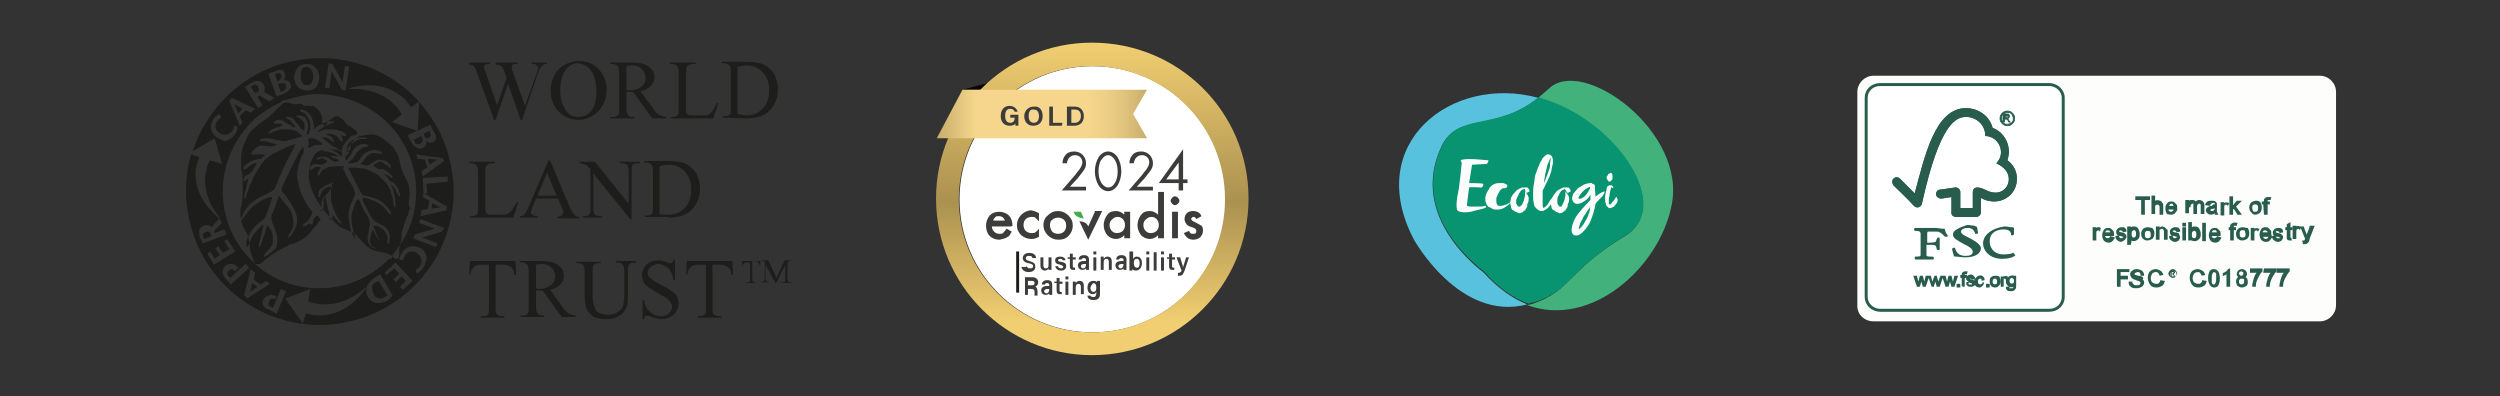
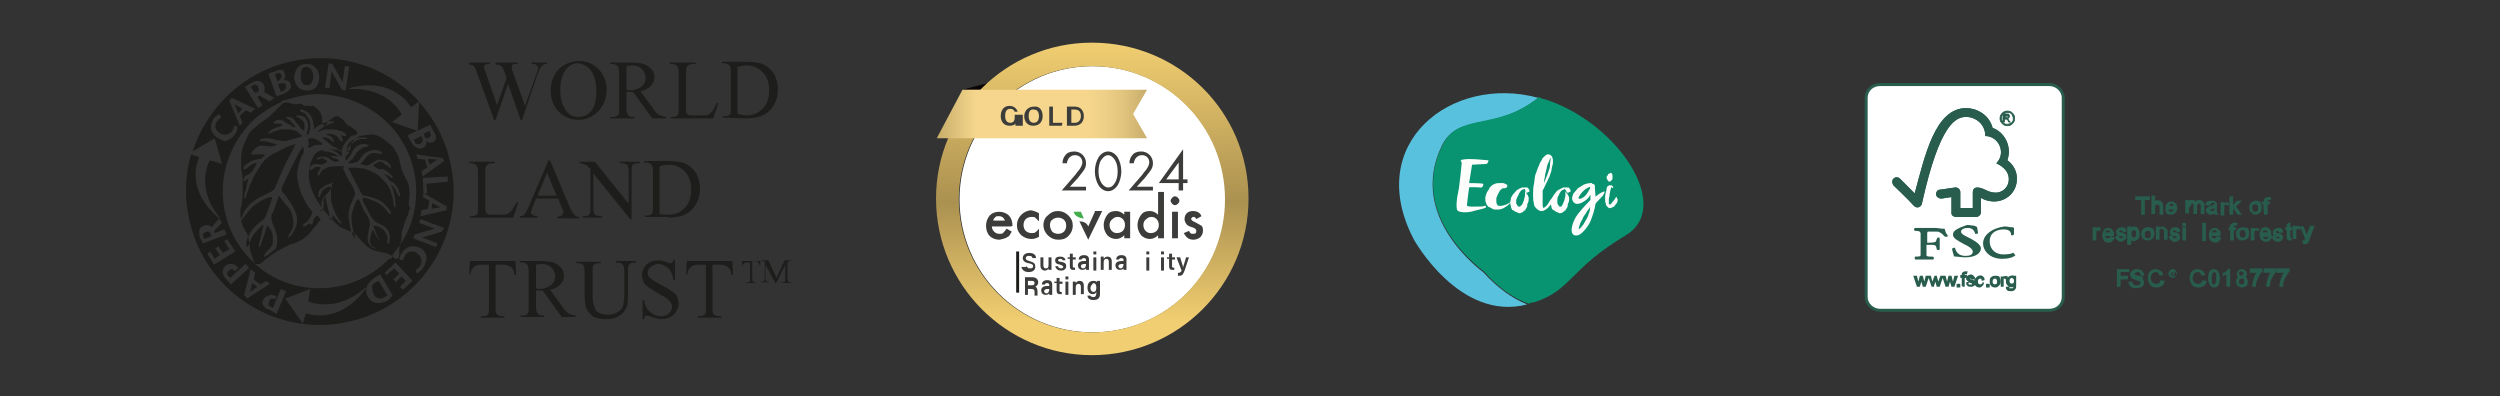
<svg xmlns="http://www.w3.org/2000/svg" version="1.1" id="Layer_1" x="0px" y="0px" viewBox="0 0 340 53.9" style="enable-background:new 0 0 340 53.9;" xml:space="preserve">
  <rect x="0" y="0" width="340" height="53.9" fill="#333333" stroke="none" />
  <style type="text/css">
	.st0{fill:#58C1DE;}
	.st1{fill:#43B17C;}
	.st2{fill:#099471;}
	.st3{fill:#FDFDFC;}
	.st4{fill:#FFFFFF;}
	.st5{fill:none;stroke:#285C4D;stroke-width:0.403;}
	.st6{fill:#285C4D;}
	.st7{fill:none;stroke:#285C4D;stroke-width:0.104;}
	.st8{fill-rule:evenodd;clip-rule:evenodd;fill:#1D1D1B;}
	.st9{fill:#0A0405;}
	.st10{fill:url(#SVGID_1_);}
	.st11{fill:url(#SVGID_00000086657536950397865610000017151124011491377053_);}
	.st12{fill:#3C3C3B;}
	.st13{fill:none;stroke:#1D1D1B;stroke-width:0.401;stroke-miterlimit:10;}
	.st14{fill:#43AD4C;}
</style>
  <g>
    <g>
      <g>
        <path class="st0" d="M201.7,37c0,0-10.4-7.4-5.6-17.2c2.2-4.5,7.3-1.8,13.1-6.5c-11.8-3.2-23.8,6.2-16.9,19.3     c0,0,6.2,11.2,15.4,8.8C205.7,40.6,203.7,39.2,201.7,37z" />
-         <path class="st1" d="M210.6,12.1c-0.5,0.4-0.9,0.8-1.4,1.2c0.4,0.1,0.8,0.2,1.1,0.4c9.8,3.3,17.2,14.5,10.7,18.4     c-7.8,4.7-7.3,7.4-12.5,9.2c-0.3,0.1-0.5,0.1-0.8,0.2c8.8,3.2,17.9-5.2,19.6-13.4C229.6,18,215.2,7.5,210.6,12.1z" />
        <path class="st2" d="M221.1,32c6.4-3.8-0.9-15.1-10.7-18.4c-0.4-0.1-0.8-0.2-1.1-0.4c-5.8,4.7-10.9,2-13.1,6.5     c-4.9,9.8,5.6,17.2,5.6,17.2c1.9,2.2,4.1,3.7,6.1,4.4c0.2-0.1,0.5-0.2,0.8-0.2C213.8,39.4,213.3,36.7,221.1,32z" />
      </g>
      <g>
        <path class="st3" d="M206.5,26.1c0,0,0,0.2-0.1,0.2c-0.1,0.3-0.4,0.6-0.6,0.8c-0.2,0.2-0.4,0.5-0.6,0.7s-0.4,0.3-0.7,0.5     c-0.2,0.1-0.5,0.2-0.8,0.2c-0.2,0-0.2,0-0.4,0s-0.3-0.1-0.5-0.2c-0.1-0.1-0.3-0.1-0.4-0.2c-0.1-0.1-0.2-0.2-0.3-0.5     c-0.1-0.2-0.1-0.4-0.1-0.6c0-0.3,0.1-0.5,0.2-0.8c0.1-0.2,0.3-0.4,0.4-0.7c0.2-0.2,0.4-0.4,0.7-0.5c0.2-0.1,0.5-0.1,0.8-0.1     c0.1,0,0.2,0,0.3,0s0.1,0,0.3,0.1c0.1,0,0.1,0.1,0.2,0.1c0.1,0,0.1,0.1,0.1,0.2s-0.1,0.1-0.1,0.2c-0.1,0.1-0.2,0.1-0.3,0.1     s-0.1,0-0.1,0l0,0l0,0c-0.2,0-0.3,0.1-0.5,0.3c-0.1,0.2-0.3,0.5-0.4,0.8c0,0.1-0.1,0.1-0.1,0.3c0,0.1,0,0.2,0,0.3     c0,0.2,0,0.3,0.1,0.5s0.2,0.2,0.4,0.2h0.1c0.2,0,0.5-0.1,0.8-0.2c0.4-0.2,0.8-0.5,1.1-1c0.2-0.3,0.2-0.7,0.3-0.9l0,0l0.1,0.1     C206.3,25.9,206.4,26.1,206.5,26.1L206.5,26.1z" />
        <g>
          <path class="st3" d="M209.8,25.9c0,0.1,0,0.2,0,0.3s0,0.2,0,0.4c0,0.1,0,0.3,0,0.4c0,0.2,0,0.3,0,0.5s0,0.4,0,0.5      s0.1,0.2,0.1,0.3l0,0c0.1,0,0.1-0.1,0.3-0.2c0.1-0.1,0.3-0.3,0.4-0.5c0.1-0.2,0.3-0.5,0.5-0.7s0.4,0.3,0.3,0.3      c-0.4,0.5-0.7,0.9-0.9,1.1c-0.3,0.2-0.5,0.4-0.8,0.4c-0.2,0-0.3,0-0.4-0.1c-0.2-0.1-0.2-0.1-0.4-0.3c-0.2-0.2-0.3-0.4-0.3-0.7      c-0.1-0.3-0.1-0.7-0.1-1.1c0-0.5,0-0.9,0.1-1.4c0.1-0.4,0.1-0.9,0.2-1.3c0.2-0.5,0.3-0.9,0.5-1.3c0.1-0.4,0.4-0.7,0.5-1      c0.2-0.2,0.4-0.4,0.6-0.5h0.1h0.1c0.2,0,0.3,0.1,0.4,0.2c0.1,0.1,0.2,0.4,0.2,0.6s0,0.2,0,0.4c-0.1,0.4-0.2,0.8-0.2,1      c-0.1,0.3-0.2,0.6-0.3,0.9c-0.2,0.3-0.2,0.5-0.4,0.8C210.1,25.3,210,25.6,209.8,25.9z M210.9,21.4c-0.1,0.2-0.2,0.4-0.3,0.7      c-0.2,0.3-0.2,0.6-0.3,1s-0.2,0.7-0.2,1c-0.1,0.3-0.1,0.6-0.1,0.8c0.1-0.3,0.2-0.5,0.3-0.8c0.1-0.2,0.2-0.5,0.3-0.8      s0.2-0.5,0.2-0.8C210.8,22,210.9,21.7,210.9,21.4C210.9,21.5,210.9,21.5,210.9,21.4L210.9,21.4z" />
        </g>
        <path class="st3" d="M207.3,25.7c-0.2,0.1-0.3,0.1-0.4,0.2c-0.1,0.1-0.2,0.2-0.3,0.4c-0.1,0.2-0.1,0.3-0.2,0.4     c-0.1,0.2-0.1,0.3-0.2,0.5v0.1c0,0.1,0,0.1,0,0.1c0,0.1,0,0.2,0,0.2c0,0.1,0,0.1,0.1,0.2c0,0.1,0.1,0.2,0.1,0.2l0.1,0.1h0.2     c0.1,0,0.1-0.1,0.1-0.1c0.1-0.1,0.2-0.1,0.2-0.2c0.1-0.1,0.1-0.1,0.1-0.2c0.1-0.2,0.2-0.4,0.2-0.6c0.1-0.2,0.1-0.4,0.1-0.6     c0-0.1,0-0.2,0-0.2s0-0.1-0.1-0.2l0,0l0,0l0,0l0,0l0,0l0.1,0.1c0,0,0.1,0,0.1,0.1s0.1,0.1,0.1,0.1s0,0,0.1,0.1v0.1l0,0l0,0     c0,0,0.1,0,0.1,0.1s0,0.1,0.1,0.2c0,0.1,0,0.1,0,0.1c0,0.1,0,0.1,0,0.2s0,0.3-0.1,0.5c-0.1,0.1-0.1,0.3-0.1,0.5     c-0.1,0.2-0.2,0.3-0.3,0.5c-0.2,0.1-0.2,0.2-0.4,0.3c-0.1,0-0.2,0.1-0.3,0.1s-0.2,0-0.3-0.1c-0.1,0-0.2-0.1-0.3-0.1     c-0.2-0.1-0.2-0.2-0.3-0.2s-0.2-0.1-0.2-0.2c-0.1-0.1-0.1-0.2-0.1-0.3c0-0.1-0.1-0.2-0.1-0.4v-0.1v-0.1c0-0.2,0.1-0.4,0.1-0.6     c0.1-0.2,0.2-0.4,0.4-0.6s0.3-0.4,0.5-0.5c0.1-0.1,0.4-0.2,0.6-0.3h0.1c0.1,0,0.1,0,0.2,0c0.1,0,0.1,0,0.2,0c0.1,0,0.2,0,0.2,0     c0.1,0,0.1,0,0.1,0.1c0.1,0,0.1,0.1,0.1,0.1c0,0.1,0,0.1,0.1,0.1v0.1V26c0,0.1-0.1,0.1-0.1,0.1c-0.1,0-0.1,0.1-0.2,0.1     c-0.1,0-0.1,0-0.2,0C207.4,25.7,207.4,25.7,207.3,25.7z" />
        <path class="st3" d="M212.8,25.7c-0.1,0.1-0.3,0.1-0.4,0.2c-0.1,0.1-0.2,0.2-0.3,0.4c-0.1,0.2-0.1,0.3-0.2,0.4     c-0.1,0.2-0.1,0.3-0.1,0.5v0.1c0,0.1,0,0.1,0,0.1c0,0.1,0,0.2,0,0.2c0,0.1,0,0.1,0.1,0.2c0,0.1,0.1,0.2,0.1,0.2l0.1,0.1     c0.1,0,0.2,0,0.2,0c0.1,0,0.1-0.1,0.1-0.1c0.1-0.1,0.1-0.1,0.1-0.2c0.1-0.1,0.1-0.1,0.1-0.2c0.1-0.2,0.2-0.4,0.2-0.6     c0.1-0.2,0.1-0.4,0.1-0.6c0-0.1,0-0.2,0-0.2s0-0.1-0.1-0.2l0,0l0,0l0,0l0,0l0,0l0.1,0.1c0,0,0.1,0,0.1,0.1s0.1,0.1,0.1,0.1     s0,0,0.1,0.1v0.1l0,0l0,0c0,0,0.1,0,0.1,0.1s0,0.1,0.1,0.2c0,0.1,0,0.1,0,0.1c0,0.1,0,0.1,0,0.2s0,0.3-0.1,0.5     c-0.1,0.1-0.1,0.3-0.1,0.5c-0.1,0.2-0.2,0.3-0.3,0.5c-0.2,0.1-0.2,0.2-0.4,0.3c-0.1,0-0.1,0.1-0.3,0.1c-0.1,0-0.2,0-0.3-0.1     c-0.1,0-0.2-0.1-0.3-0.1c-0.1-0.1-0.2-0.2-0.3-0.2c-0.1-0.1-0.2-0.1-0.2-0.2c-0.1-0.1-0.1-0.2-0.1-0.3c0-0.1-0.1-0.2-0.1-0.4     v-0.1v-0.1c0-0.2,0.1-0.4,0.2-0.6c0.1-0.2,0.2-0.4,0.4-0.6c0.1-0.2,0.3-0.4,0.5-0.5s0.4-0.2,0.6-0.3h0.1c0.1,0,0.1,0,0.1,0     s0.1,0,0.2,0c0.1,0,0.1,0,0.2,0s0.2,0,0.2,0.1c0.1,0,0.1,0.1,0.1,0.1c0,0.1,0,0.1,0.1,0.1v0.1V26c0,0.1-0.1,0.1-0.1,0.1     c-0.1,0-0.1,0.1-0.2,0.1c-0.1,0-0.1,0-0.2,0C212.9,25.7,212.8,25.7,212.8,25.7z" />
        <path class="st3" d="M217,26.8c0-0.1-0.1-1.2-0.1-1.3v-0.1v-0.1c0-0.1,0-0.2-0.1-0.2c-0.1-0.1-0.1-0.1-0.2-0.1     c-0.1,0-0.1,0-0.1-0.1c-0.1,0-0.1,0-0.2,0c-0.3,0-0.6,0.1-0.9,0.2c-0.3,0.2-0.5,0.3-0.8,0.5c-0.2,0.2-0.4,0.5-0.6,0.7     c-0.1,0.2-0.2,0.5-0.2,0.7s0.3,1.4,1.9,0.2c0.6-0.5,0.5-0.7,0.6-0.7c0,0.1,0,0.1,0,0.2v0.5c-0.1,0.1-1,1-1.7,1.9     c-0.4,0.5-0.7,1.2-0.8,1.7c-0.1,0.4-0.2,1.4,0.8,1.2c0.5-0.1,1.4-1.2,1.7-1.9c0.3-0.8,0.6-1.6,0.7-2.5L217,26.8L217,26.8z      M215.7,26.5c-0.4,0.5-0.9,0.6-1,0.5s0.2-0.6,0.6-1c0.5-0.5,0.8-0.5,0.9-0.6C216.4,25.4,216.1,26,215.7,26.5z M216.1,29     c-0.1,0.3-0.2,0.6-0.4,0.9s-0.3,0.6-0.5,0.8c-0.1,0.2-0.4,0.4-0.5,0.5c0-0.2,0.1-0.5,0.2-0.8c0.1-0.3,0.3-0.5,0.4-0.8     c0.1-0.3,0.4-0.5,0.5-0.8c0.1-0.2,0.4-0.4,0.4-0.7C216.3,28.5,216.2,28.7,216.1,29z" />
        <g>
          <path class="st3" d="M219.1,25.5c0,0.1,0,0.2-0.1,0.4c0,0.2-0.1,0.4-0.1,0.6s-0.1,0.4-0.1,0.6s0,0.4,0,0.5s0,0.2,0.1,0.2      c0,0,0,0,0.1,0s0.1-0.1,0.2-0.2c0.1-0.1,0.2-0.3,0.4-0.5c0.1-0.1,0.1-0.2,0.1-0.2l0.1-0.1c0.1,0,0.1,0,0.1,0.1s0.1,0.2,0.1,0.2      v0.1c0,0,0,0.2-0.1,0.4c-0.2,0.2-0.2,0.3-0.4,0.5c-0.2,0.1-0.3,0.1-0.4,0.2c-0.1,0-0.1,0-0.2,0s-0.1,0-0.1,0l-0.1-0.1      c0,0-0.1-0.1-0.2-0.2c-0.1-0.1-0.1-0.1-0.1-0.3c-0.1-0.2-0.1-0.3-0.1-0.5c0-0.1,0-0.3,0-0.5s0.1-0.5,0.1-0.6      c0.1-0.2,0.1-0.4,0.1-0.5c0.1-0.2,0.1-0.3,0.2-0.3c0,0,0.1,0,0.1-0.1h0.1h0.1c0.1,0,0.2,0,0.3,0.1s0.1,0.2,0.1,0.3      C219.1,25.4,219.1,25.5,219.1,25.5z" />
          <path class="st3" d="M219.3,24.1c0,0.2,0,0.3-0.1,0.4s-0.2,0.2-0.3,0.2s-0.1,0-0.2-0.1c-0.1-0.1-0.1-0.2-0.1-0.2      c-0.1-0.1-0.1-0.1-0.1-0.3c0-0.1,0-0.1,0.1-0.2s0.1-0.2,0.1-0.2c0.1-0.1,0.1-0.1,0.2-0.1c0.1,0,0.1-0.1,0.1-0.1      c0.1,0,0.1,0,0.2,0.1c0.1,0.1,0.1,0.2,0.1,0.4V24.1z" />
        </g>
        <path class="st3" d="M216.6,27.1c0,0,0.8-0.8,1.4-1c0.5-0.3,0,0.5,0,0.5l-1.5,1.6L216.6,27.1z" />
        <path class="st3" d="M198.8,22.1c0,0-0.4-0.4,0.2-0.4c0.7-0.2,3.3,0.1,3.4,0.1c0.1,0.1-0.1,0.5-0.3,0.5s-1.9,0.1-1.9,0.1     l-0.4,2.5c0,0,1.7,0,1.9,0.1c0.1,0.1-0.1,0.5-0.2,0.5c-0.1,0-1.7-0.1-1.7,0c0,0-0.3,2.2-0.3,2.4c0,0.2,0.5,0.2,0.7,0.2     c1.1,0,1.5,0,1.7-0.1s0.2,0.1,0.2,0.2c-0.1,0.1-0.4,0.2-1.7,0.5c-0.5,0.2-1.9,0.3-2.2-0.1c-0.2-0.3-0.1-1.6,0.1-2.4     S198.8,22.1,198.8,22.1z" />
        <path class="st3" d="M217,26.8" />
      </g>
    </g>
  </g>
  <g>
-     <path class="st3" d="M254.8,43.7h60.7c1.2,0,2.2-1,2.2-2.2v-29c0-1.2-1-2.2-2.2-2.2h-60.7c-1.2,0-2.2,1-2.2,2.2v28.9   C252.5,42.8,253.6,43.7,254.8,43.7z" />
-   </g>
+     </g>
  <g>
    <path class="st4" d="M280.6,40.4c0,1-0.8,1.8-1.9,1.8h-23c-1,0-1.9-0.8-1.9-1.8V13.3c0-1,0.8-1.8,1.9-1.8h23c1,0,1.9,0.8,1.9,1.8   V40.4L280.6,40.4z" />
    <g>
      <path class="st5" d="M280.6,40.4c0,1-0.8,1.8-1.9,1.8h-23c-1,0-1.9-0.8-1.9-1.8V13.3c0-1,0.8-1.8,1.9-1.8h23c1,0,1.9,0.8,1.9,1.8    V40.4L280.6,40.4z" />
    </g>
    <path class="st6" d="M267.4,14.7c-4.2,0-5.6,6.4-7,11.6c-0.5-0.5-2-2-2-2c-0.3-0.3-0.7-0.2-0.9,0c-0.2,0.2-0.2,0.6,0,0.9   c0,0,2.1,2,2.8,2.8c0.2,0.2,0.5,0.3,0.8,0.1c0.3-0.2,0.3-0.5,0.3-0.5c2.4-10.8,4.6-11.7,6-11.7c1.2,0,2.6,0.9,2.6,2.6   c1.8,0,2.9,2.3,1.5,3.7c1.2,0.6,1.7,1.3,1.7,2.2c0,0.9-0.7,1.8-1.8,1.8s-1.6-0.7-2.5-0.7c-0.4,0-0.6,0.3-0.6,0.6v2.2h-1.7v-2.2   c0-0.3-0.3-0.6-0.6-0.6h-0.1l-2.1,0.3c-0.3,0-0.5,0.3-0.5,0.6c0,0.3,0.3,0.6,0.7,0.6h0.1l1.3-0.2V29c0,0.3,0.3,0.5,0.6,0.5h2.8   c0.3,0,0.6-0.3,0.6-0.6v-2c0.6,0.4,1.4,0.5,1.8,0.5c1.6,0,3.1-1.2,3.1-3.1c0-1.7-1.3-2.5-1.3-2.5c0.7-2-0.5-3.9-2-4.4   C270.5,15.5,268.7,14.7,267.4,14.7L267.4,14.7z" />
    <path class="st6" d="M267.4,14.7c-4.2,0-5.6,6.4-7,11.6c-0.5-0.5-2-2-2-2c-0.3-0.3-0.7-0.2-0.9,0c-0.2,0.2-0.2,0.6,0,0.9   c0,0,2.1,2,2.8,2.8c0.2,0.2,0.5,0.3,0.8,0.1c0.3-0.2,0.3-0.5,0.3-0.5c2.4-10.8,4.6-11.7,6-11.7c1.2,0,2.6,0.9,2.6,2.6   c1.8,0,2.9,2.3,1.5,3.7c1.2,0.6,1.7,1.3,1.7,2.2c0,0.9-0.7,1.8-1.8,1.8s-1.6-0.7-2.5-0.7c-0.4,0-0.6,0.3-0.6,0.6v2.2h-1.7v-2.2   c0-0.3-0.3-0.6-0.6-0.6h-0.1l-2.1,0.3c-0.3,0-0.5,0.3-0.5,0.6c0,0.3,0.3,0.6,0.7,0.6h0.1l1.3-0.2V29c0,0.3,0.3,0.5,0.6,0.5h2.8   c0.3,0,0.6-0.3,0.6-0.6v-2c0.6,0.4,1.4,0.5,1.8,0.5c1.6,0,3.1-1.2,3.1-3.1c0-1.7-1.3-2.5-1.3-2.5c0.7-2-0.5-3.9-2-4.4   C270.5,15.5,268.7,14.7,267.4,14.7L267.4,14.7z" />
    <path class="st6" d="M265.6,31.9c0,0.5,0.6,0.8,1.5,1.3c0.7,0.3,1.2,0.7,1.2,1c0,0.5-0.5,0.6-1,0.6c-0.7,0-1.2-0.3-1.4-1v-0.1h-0.1   c-0.1,0-0.2,0-0.3,0.1c0,0.1,0,0.2,0,0.2l0.2,0.7c0,0.2,0.1,0.2,0.4,0.2c0.1,0,0.7,0.1,1.2,0.1c1.4,0,2.1-0.6,2.1-1.2   c0-0.4-0.4-0.8-1.3-1.3l-0.4-0.2c-0.6-0.3-1-0.5-1-0.8s0.4-0.5,0.9-0.5c0.7,0,0.9,0.4,1,0.7v0.1h0.1c0.2,0,0.3,0,0.3-0.1v-0.1   l-0.1-0.6c0-0.2-0.2-0.2-0.4-0.3c-0.2,0-0.5-0.1-1-0.1C266.4,31,265.6,31.3,265.6,31.9L265.6,31.9z" />
    <path class="st6" d="M269.7,33.1c0,1,0.9,2.1,2.6,2.1c0.9,0,1.4-0.2,1.7-0.4l0.1-0.1l-0.2-0.2l0,0c0-0.1-0.1-0.1-0.1-0.1h-0.1   c-0.1,0.1-0.5,0.2-1.3,0.2c-0.9,0-1.8-0.6-1.8-1.8s1-1.6,1.9-1.6c0.6,0,1,0.2,1,0.7V32h0.1c0.1,0,0.3,0,0.3-0.2v-0.7   c0-0.2-0.2-0.2-0.3-0.2h-0.1c-0.2,0-0.4-0.1-0.9-0.1C271,31,269.7,31.9,269.7,33.1L269.7,33.1z" />
    <path class="st6" d="M263.3,31h-1.6h-1h-0.2c-0.1,0-0.2,0.1-0.2,0.2c0,0,0,0.2,0.2,0.2c0.6,0,0.6,0.1,0.7,0.3v0.1v0.6v1.4   c0,0.2,0,0.6,0,0.9c0,0.1,0,0.2-0.6,0.2c-0.2,0-0.2,0-0.2,0.2c0,0,0,0.2,0.1,0.2l0,0c0.1,0,0.2,0,1.1,0s1.1,0,1.2,0l0,0   c0.1,0,0.2,0,0.2-0.2s-0.1-0.2-0.4-0.2c-0.6,0-0.6-0.1-0.6-0.2c0-0.3,0-0.6,0-0.9c0,0,0-0.4,0-0.5c0.1,0,0.5,0,0.5,0   c0.7,0,0.8,0,0.9,0.6c0,0.1,0.1,0.1,0.2,0.1c0.2,0,0.2-0.1,0.2-0.1v-0.2c0-0.1,0-0.3,0-0.5v-0.8c0-0.1-0.2-0.1-0.2-0.1   c-0.1,0-0.2,0.1-0.3,0.5c0,0.1-0.3,0.2-0.8,0.2c0,0-0.3,0-0.4,0c0-0.2,0-1.2,0-1.2c0-0.3,0.1-0.3,0.1-0.3c0.3,0,0.9,0,1.1,0   s0.4,0,0.5,0.1c0.4,0.2,0.5,0.4,0.6,0.5c0.1,0.1,0.2,0.1,0.3,0.1s0.2,0,0.2-0.1c0,0,0-0.1-0.1-0.2c-0.1-0.1-0.2-0.3-0.3-0.7   c0-0.1-0.1-0.1-0.4-0.1L263.3,31z" />
    <g>
      <polygon class="st6" points="265.8,37.5 265.6,38.3 265.4,37.5 265,37.5 264.8,38.3 264.6,37.5 264.3,37.5 264.1,37.5 263.9,37.5     263.6,38.3 263.4,37.5 263.1,37.5 262.8,38.3 262.6,37.5 262.4,37.5 262.2,37.5 261.9,37.5 261.7,38.3 261.5,37.5 261.1,37.5     260.9,38.3 260.7,37.5 260.2,37.5 260.7,39 261.1,39 261.3,38.3 261.5,39 261.9,39 262.3,37.8 262.7,39 263,39 263.2,38.3     263.4,39 263.8,39 264.2,37.8 264.6,39 264.8,39 264.8,39 265,39 265.2,38.3 265.4,39 265.8,39 266.3,37.5   " />
      <rect x="266.1" y="38.6" class="st6" width="0.5" height="0.5" />
      <path class="st6" d="M268.4,38.1c0,0-0.1,0-0.2-0.1h0.4v-0.1c0-0.1,0-0.2-0.1-0.3s-0.1-0.1-0.2-0.2c-0.2-0.1-0.4-0.1-0.5,0    c-0.1,0-0.1,0-0.2,0.1c-0.1,0-0.1,0.1-0.1,0.2l0,0v-0.3h-0.3l0,0c0-0.1,0-0.1,0-0.1s0,0,0.1,0h0.1h0.1l0.1-0.4h-0.1    c-0.1,0-0.2,0-0.2,0c-0.1,0-0.2,0-0.3,0.1c-0.1,0-0.1,0.1-0.2,0.2c0,0.1,0,0.1,0,0.2l0,0h-0.2v0.4h0.2v1.1h0.1V39h0.3v-1.2h0.2    v0.1c0,0.1,0,0.2,0.1,0.2c0,0.1,0.1,0.1,0.2,0.2h0.1l-0.4,0.1v0.1c0,0.2,0.1,0.3,0.2,0.4c0.1,0.1,0.3,0.1,0.5,0.1    c0.1,0,0.2,0,0.3-0.1c0.1,0,0.2-0.1,0.2-0.2c0.1-0.1,0.1-0.2,0.1-0.3s0-0.2-0.1-0.3C268.6,38.2,268.5,38.2,268.4,38.1z M268.1,38    c-0.2,0-0.2-0.1-0.2-0.1s0,0-0.1,0l0,0c0,0,0.1,0,0.2,0S268.1,37.9,268.1,38c0-0.1,0,0,0.1,0v0.1C268.2,38,268.1,38,268.1,38z     M268,38.5c0.2,0,0.2,0.1,0.2,0.1l0,0c0,0,0,0,0,0.1c0,0-0.1,0-0.2,0s-0.1,0-0.2,0l-0.1-0.1v-0.1C267.8,38.4,267.9,38.4,268,38.5z    " />
      <path class="st6" d="M269.6,38.4c0,0.1,0,0.2-0.1,0.2c-0.1,0.1-0.3,0.1-0.4,0s-0.1-0.2-0.1-0.3c0-0.2,0-0.3,0.1-0.3    c0.1-0.1,0.1-0.1,0.2-0.1s0.1,0,0.1,0s0.1,0.1,0.1,0.2v0.1l0.4-0.1V38c0-0.2-0.1-0.3-0.2-0.4c-0.2-0.2-0.5-0.2-0.8,0    c-0.1,0.1-0.2,0.2-0.3,0.3s-0.1,0.3-0.1,0.4c0,0.3,0.1,0.5,0.2,0.6s0.3,0.2,0.5,0.2s0.3-0.1,0.4-0.2c0.1-0.1,0.2-0.2,0.2-0.4v-0.1    L269.6,38.4L269.6,38.4z" />
      <rect x="270.1" y="38.6" class="st6" width="0.5" height="0.5" />
      <path class="st6" d="M271.3,37.5c-0.2,0-0.4,0.1-0.5,0.2c-0.2,0.1-0.2,0.4-0.2,0.6c0,0.3,0.1,0.5,0.2,0.6s0.3,0.2,0.5,0.2    c0.1,0,0.3,0,0.4-0.1s0.2-0.2,0.3-0.3s0.1-0.3,0.1-0.5s-0.1-0.4-0.2-0.6C271.7,37.5,271.5,37.5,271.3,37.5z M271.1,38.6    c-0.1-0.1-0.1-0.2-0.1-0.3s0-0.3,0.1-0.3c0.1-0.1,0.1-0.1,0.2-0.1s0.2,0,0.2,0.1c0.1,0.1,0.1,0.2,0.1,0.3c0,0.2,0,0.3-0.1,0.3    C271.4,38.7,271.2,38.7,271.1,38.6z" />
      <path class="st6" d="M273.9,37.5L273.9,37.5c-0.2-0.1-0.5,0-0.7,0.1c-0.1,0.1-0.1,0.1-0.2,0.2l0.1-0.2H273c-0.2-0.1-0.3-0.1-0.5,0    l0,0h-0.4V39h0.4v-0.8c0-0.1,0-0.2,0-0.2v-0.1c0.1,0,0.1,0,0.2,0l0.1,0.1c0,0.1,0,0.2,0,0.3c0,0.2,0.1,0.4,0.2,0.5    s0.1,0.1,0.2,0.2h-0.4v0.1c0,0.2,0.1,0.3,0.2,0.4c0.1,0.1,0.3,0.1,0.5,0.1s0.3,0,0.4-0.1s0.2-0.1,0.2-0.2c0.1-0.1,0.1-0.3,0.1-0.5    v-1.3H273.9z M273.8,37.9c0.1,0.1,0.1,0.2,0.1,0.3s0,0.3-0.1,0.3c-0.1,0.1-0.3,0.1-0.4,0s-0.1-0.2-0.1-0.3s0-0.2,0.1-0.3    s0.1-0.1,0.2-0.1C273.7,37.8,273.7,37.9,273.8,37.9z M273.8,39L273.8,39c0,0.1,0,0.2-0.1,0.2c0,0-0.1,0-0.2,0s-0.1,0-0.2,0    c0,0,0,0,0-0.1V39C273.5,39.1,273.7,39.1,273.8,39z" />
    </g>
    <path class="st6" d="M273,15.1c0.3,0,0.5,0.1,0.7,0.3s0.3,0.4,0.3,0.7c0,0.3-0.1,0.5-0.3,0.7c-0.2,0.2-0.4,0.3-0.7,0.3   c-0.3,0-0.5-0.1-0.7-0.3c-0.2-0.2-0.3-0.4-0.3-0.7s0.1-0.5,0.3-0.7C272.5,15.2,272.7,15.1,273,15.1L273,15.1z M273,16.9   c0.2,0,0.4-0.1,0.6-0.2c0.2-0.2,0.2-0.4,0.2-0.6s-0.1-0.4-0.2-0.6c-0.2-0.2-0.4-0.2-0.6-0.2s-0.4,0.1-0.6,0.2   c-0.2,0.2-0.2,0.4-0.2,0.6s0.1,0.4,0.2,0.6C272.5,16.8,272.7,16.9,273,16.9L273,16.9z M273.4,16.6h-0.2c-0.1-0.2-0.2-0.4-0.3-0.4   c0,0-0.1,0-0.2,0h-0.1v0.4h-0.2v-1.1h0.4c0.1,0,0.2,0,0.3,0s0.1,0,0.1,0.1c0,0,0.1,0.1,0.1,0.2c0,0.1,0,0.1-0.1,0.2   c-0.1,0.1-0.1,0.1-0.2,0.1l0,0c0.1,0,0.1,0.1,0.2,0.3L273.4,16.6z M272.7,16h0.2c0.1,0,0.2,0,0.2,0l0.1-0.1c0,0,0-0.1-0.1-0.1   c0,0-0.1,0-0.2,0h-0.2V16z" />
    <path class="st7" d="M273,15.1c0.3,0,0.5,0.1,0.7,0.3s0.3,0.4,0.3,0.7c0,0.3-0.1,0.5-0.3,0.7c-0.2,0.2-0.4,0.3-0.7,0.3   c-0.3,0-0.5-0.1-0.7-0.3c-0.2-0.2-0.3-0.4-0.3-0.7s0.1-0.5,0.3-0.7C272.5,15.2,272.7,15.1,273,15.1L273,15.1z M273,16.9   c0.2,0,0.4-0.1,0.6-0.2c0.2-0.2,0.2-0.4,0.2-0.6s-0.1-0.4-0.2-0.6c-0.2-0.2-0.4-0.2-0.6-0.2s-0.4,0.1-0.6,0.2   c-0.2,0.2-0.2,0.4-0.2,0.6s0.1,0.4,0.2,0.6C272.5,16.8,272.7,16.9,273,16.9L273,16.9z M273.4,16.6h-0.2c-0.1-0.2-0.2-0.4-0.3-0.4   c0,0-0.1,0-0.2,0h-0.1v0.4h-0.2v-1.1h0.4c0.1,0,0.2,0,0.3,0s0.1,0,0.1,0.1c0,0,0.1,0.1,0.1,0.2c0,0.1,0,0.1-0.1,0.2   c-0.1,0.1-0.1,0.1-0.2,0.1l0,0c0.1,0,0.1,0.1,0.2,0.3L273.4,16.6z M272.7,16h0.2c0.1,0,0.2,0,0.2,0l0.1-0.1c0,0,0-0.1-0.1-0.1   c0,0-0.1,0-0.2,0h-0.2V16z" />
    <g>
      <polygon class="st6" points="291.2,29.2 291.7,29.2 291.7,27.2 292.4,27.2 292.4,26.7 290.4,26.7 290.4,27.2 291.2,27.2   " />
      <path class="st6" d="M293.1,28.2c0-0.2,0-0.3,0.1-0.3c0.1-0.1,0.3-0.1,0.4,0c0,0,0.1,0.1,0.1,0.2v1.1h0.5V28c0-0.2,0-0.3-0.1-0.4    s-0.1-0.2-0.3-0.3c-0.3-0.1-0.5-0.1-0.7,0v-0.7h-0.5v2.5h0.5V28.2z" />
      <path class="st6" d="M295.3,29.2c0.2,0,0.4-0.1,0.5-0.2s0.2-0.3,0.3-0.4v-0.1l-0.5-0.1v0.1c0,0.1-0.1,0.2-0.1,0.2    c-0.1,0-0.1,0.1-0.2,0.1s-0.2,0-0.3-0.1s-0.1-0.1-0.1-0.2h1.2v-0.1c0-0.3,0-0.5-0.1-0.6s-0.2-0.2-0.3-0.3    c-0.1-0.1-0.3-0.1-0.4-0.1c-0.3,0-0.5,0.1-0.6,0.3c-0.2,0.2-0.2,0.4-0.2,0.7c0,0.3,0.1,0.5,0.2,0.7    C294.8,29.1,295,29.2,295.3,29.2z M295,28c0-0.1,0.1-0.1,0.1-0.2c0.1-0.1,0.1-0.1,0.2-0.1s0.2,0,0.2,0.1c0,0,0.1,0.1,0.1,0.2H295z    " />
      <path class="st6" d="M297.9,28.2c0-0.3,0.1-0.4,0.1-0.4c0.1-0.1,0.1-0.1,0.2-0.1s0.1,0,0.1,0s0,0.1,0,0.2v1.2h0.5v-1    c0-0.1,0-0.2,0.1-0.3c0.1-0.1,0.1-0.1,0.2-0.1s0.1,0,0.1,0s0,0.1,0.1,0.1c0,0.1,0,0.1,0,0.2v1.1h0.5v-1.2c0-0.2-0.1-0.4-0.2-0.5    s-0.3-0.2-0.5-0.2s-0.4,0.1-0.5,0.2l-0.1-0.1c-0.1-0.1-0.2-0.1-0.4-0.1c-0.2,0-0.3,0-0.4,0.1v-0.1h-0.5V29h0.5v-0.8H297.9z" />
      <path class="st6" d="M300.8,28c-0.3,0-0.4,0.1-0.6,0.2c-0.1,0.1-0.2,0.2-0.2,0.4c0,0.2,0.1,0.3,0.2,0.4s0.3,0.2,0.5,0.2    s0.4-0.1,0.5-0.2v0.1v0.1h0.5l-0.1-0.2c0-0.1-0.1-0.1-0.1-0.2s0-0.2,0-0.4V28c0-0.1,0-0.2,0-0.3c0-0.1-0.1-0.2-0.2-0.3    c-0.1-0.1-0.3-0.1-0.5-0.1s-0.4,0-0.6,0.1c-0.1,0.1-0.2,0.2-0.3,0.4v0.1l0.7,0.1v-0.1c0-0.1,0-0.1,0.1-0.2c0.1,0,0.1-0.1,0.2-0.1    s0.1,0,0.2,0h0.1v0.1c0,0,0,0,0,0.1c0,0-0.1,0-0.2,0L300.8,28z M300.6,28.6c0,0,0-0.1,0.2-0.2c0.2,0,0.3,0,0.4-0.1    c0,0.1,0,0.2-0.1,0.3c-0.1,0.1-0.2,0.1-0.3,0.1S300.7,28.7,300.6,28.6C300.6,28.7,300.6,28.7,300.6,28.6z" />
      <path class="st6" d="M302.5,28.2c0-0.2,0-0.3,0.1-0.3c0.1-0.1,0.2-0.1,0.3,0L303,28l0.2-0.4h-0.1c-0.2-0.1-0.4-0.1-0.6,0v-0.1H302    v1.8h0.5V28.2z" />
      <polygon class="st6" points="303.7,28.5 303.8,28.4 304.3,29.2 304.9,29.2 304.1,28.1 304.9,27.3 304.2,27.3 303.7,27.9     303.7,26.7 303.2,26.7 303.2,29.2 303.7,29.2   " />
      <path class="st6" d="M306.7,29.2c0.2,0,0.4-0.1,0.6-0.2c0.2-0.2,0.3-0.4,0.3-0.8c0-0.3-0.1-0.5-0.2-0.7c-0.2-0.2-0.4-0.2-0.6-0.2    s-0.4,0.1-0.6,0.2c-0.2,0.2-0.3,0.4-0.3,0.7c0,0.3,0.1,0.6,0.3,0.7C306.3,29.1,306.5,29.2,306.7,29.2z M306.3,28.3    c0-0.2,0-0.3,0.1-0.4s0.2-0.1,0.3-0.1s0.2,0,0.3,0.1s0.1,0.2,0.1,0.4c0,0.2,0,0.3-0.1,0.4s-0.2,0.1-0.3,0.1s-0.2,0-0.3-0.1    C306.4,28.6,306.3,28.4,306.3,28.3z" />
      <path class="st6" d="M307.9,29.2h0.5v-1.4h0.3v-0.4h-0.3v-0.1c0-0.1,0-0.1,0-0.1s0.2,0,0.3,0h0.1l0.1-0.4h-0.1c-0.1,0-0.2,0-0.3,0    c-0.2,0-0.3,0-0.4,0.1s-0.1,0.1-0.2,0.2c0,0.1,0,0.2,0,0.2v0.1h-0.3v0.4h0.2L307.9,29.2C307.8,29.2,307.9,29.2,307.9,29.2z" />
      <path class="st6" d="M285.7,31c-0.1-0.1-0.2-0.1-0.3-0.1s-0.2,0-0.3,0.1v-0.1h-0.5v1.8h0.5v-1c0-0.1,0-0.3,0.1-0.3    c0.1-0.1,0.2-0.1,0.3,0l0.1,0.1L285.7,31L285.7,31z" />
      <path class="st6" d="M287,32.1c0,0.1-0.1,0.2-0.1,0.2c-0.1,0-0.1,0.1-0.2,0.1s-0.2,0-0.3-0.1s-0.1-0.1-0.1-0.2h1.2V32    c0-0.3,0-0.5-0.1-0.6s-0.2-0.2-0.3-0.3c-0.1-0.1-0.3-0.1-0.4-0.1c-0.3,0-0.5,0.1-0.6,0.3c-0.1,0.2-0.2,0.4-0.2,0.7    c0,0.3,0.1,0.5,0.2,0.7c0.2,0.2,0.4,0.3,0.7,0.3c0.2,0,0.4-0.1,0.5-0.2c0.1-0.1,0.2-0.3,0.3-0.4v-0.1L287,32.1L287,32.1z     M286.3,31.6c0-0.1,0.1-0.1,0.1-0.2c0.1-0.1,0.3-0.1,0.5,0c0,0,0.1,0.1,0.1,0.2H286.3z" />
      <path class="st6" d="M289,32.6c0.1-0.1,0.2-0.3,0.2-0.4c0-0.1,0-0.2-0.1-0.3c-0.1-0.1-0.1-0.1-0.2-0.2c-0.1,0-0.2-0.1-0.4-0.1    c-0.1,0-0.2-0.1-0.3-0.1l0,0c0,0,0,0,0-0.1c0.1-0.1,0.3-0.1,0.4,0l0.1,0.1v0.1l0.5-0.1v-0.1c0-0.2-0.1-0.3-0.2-0.4    s-0.3-0.1-0.5-0.1s-0.4,0.1-0.5,0.2s-0.2,0.2-0.2,0.4c0,0.1,0,0.3,0.1,0.4s0.3,0.2,0.5,0.2l0,0c0.1,0,0.2,0.1,0.3,0.1h0.1l0,0    c0,0,0,0.1-0.1,0.1c0,0-0.1,0.1-0.2,0.1s-0.2,0-0.2-0.1c-0.1,0-0.1-0.1-0.1-0.2V32l-0.5,0.1v0.1c0,0.2,0.1,0.4,0.3,0.5    c0.1,0.1,0.3,0.2,0.5,0.2C288.6,32.8,288.8,32.8,289,32.6z" />
      <path class="st6" d="M289.9,32.7c0.1,0.1,0.2,0.1,0.3,0.1c0.2,0,0.4-0.1,0.6-0.3s0.2-0.4,0.2-0.7s-0.1-0.5-0.2-0.7    s-0.3-0.3-0.6-0.3c-0.1,0-0.3,0-0.4,0.1v-0.1h-0.5v2.5h0.5L289.9,32.7L289.9,32.7z M290.2,31.3c0.1,0,0.2,0,0.2,0.1    c0.1,0.1,0.1,0.2,0.1,0.4c0,0.2,0,0.3-0.1,0.4c-0.1,0.1-0.1,0.1-0.2,0.1s-0.2,0-0.2-0.1c-0.1-0.1-0.1-0.2-0.1-0.4    c0-0.2,0-0.3,0.1-0.4C290.1,31.4,290.1,31.3,290.2,31.3z" />
      <path class="st6" d="M292.1,30.9c-0.2,0-0.5,0.1-0.6,0.2c-0.2,0.2-0.3,0.4-0.3,0.7s0.1,0.6,0.3,0.7c0.2,0.2,0.4,0.2,0.6,0.2    s0.4-0.1,0.6-0.2c0.2-0.2,0.3-0.4,0.3-0.8c0-0.3-0.1-0.5-0.3-0.7C292.5,31,292.3,30.9,292.1,30.9L292.1,30.9z M291.7,31.9    c0-0.2,0-0.3,0.1-0.4s0.2-0.1,0.3-0.1s0.2,0,0.3,0.1s0.1,0.2,0.1,0.4s0,0.3-0.1,0.4s-0.2,0.1-0.3,0.1s-0.2,0-0.3-0.1    S291.7,32,291.7,31.9z" />
      <path class="st6" d="M294.6,31.1c-0.1-0.1-0.1-0.1-0.2-0.2c-0.1,0-0.2-0.1-0.3-0.1s-0.2,0-0.3,0.1h-0.1v-0.1h-0.5v1.8h0.5v-1    c0-0.1,0-0.2,0-0.3c0-0.1,0.1-0.1,0.1-0.1c0.1-0.1,0.3-0.1,0.4,0c0,0,0.1,0.1,0.1,0.3v1.1h0.5v-1.1c0-0.1,0-0.2,0-0.3    C294.7,31.3,294.7,31.2,294.6,31.1z" />
      <path class="st6" d="M296.2,31.7c-0.1,0-0.2-0.1-0.4-0.1c-0.1,0-0.2-0.1-0.3-0.1l0,0c0,0,0,0,0-0.1c0.1-0.1,0.3-0.1,0.4,0l0.1,0.1    v0.1l0.5-0.1v-0.1c0-0.2-0.1-0.3-0.2-0.4s-0.3-0.1-0.5-0.1s-0.4,0.1-0.5,0.2s-0.2,0.2-0.2,0.4c0,0.1,0,0.3,0.1,0.4    s0.3,0.2,0.5,0.2l0,0c0.1,0,0.2,0.1,0.3,0.1h0.1l0,0c0,0,0,0.1-0.1,0.1c0,0-0.1,0.1-0.2,0.1s-0.2,0-0.2-0.1    c-0.1,0-0.1-0.1-0.1-0.2V32l-0.5,0.1v0.1c0,0.2,0.1,0.4,0.3,0.5c0.1,0.1,0.3,0.2,0.5,0.2s0.4-0.1,0.5-0.2c0.1-0.1,0.2-0.3,0.2-0.4    c0-0.1,0-0.2-0.1-0.3C296.4,31.8,296.3,31.7,296.2,31.7z" />
      <rect x="296.8" y="30.9" class="st6" width="0.5" height="1.8" />
      <rect x="296.8" y="30.3" class="st6" width="0.5" height="0.5" />
-       <path class="st6" d="M298.1,32.7c0.1,0.1,0.2,0.1,0.4,0.1c0.2,0,0.4-0.1,0.6-0.3s0.2-0.4,0.2-0.7s-0.1-0.5-0.2-0.7    s-0.3-0.3-0.6-0.3c-0.1,0-0.3,0-0.4,0.1v-0.7h-0.5v2.5L298.1,32.7L298.1,32.7z M298.2,31.5c0.1-0.1,0.1-0.1,0.2-0.1s0.2,0,0.2,0.1    c0.1,0.1,0.1,0.2,0.1,0.4s0,0.3-0.1,0.4s-0.1,0.1-0.2,0.1l0,0c-0.1,0-0.1,0-0.2-0.1c-0.1,0-0.1-0.1-0.1-0.2c0,0,0-0.1,0-0.3    C298.1,31.7,298.1,31.6,298.2,31.5z" />
      <rect x="299.5" y="30.3" class="st6" width="0.5" height="2.5" />
      <path class="st6" d="M301.5,32.1c0,0.1-0.1,0.2-0.1,0.2c-0.1,0-0.1,0.1-0.2,0.1s-0.2,0-0.3-0.1s-0.1-0.1-0.1-0.2h1.2V32    c0-0.3,0-0.5-0.1-0.6s-0.2-0.2-0.3-0.3c-0.1-0.1-0.3-0.1-0.4-0.1c-0.3,0-0.5,0.1-0.6,0.3c-0.1,0.2-0.2,0.4-0.2,0.7    c0,0.3,0.1,0.5,0.2,0.7c0.2,0.2,0.4,0.3,0.7,0.3c0.2,0,0.4-0.1,0.5-0.2c0.1-0.1,0.2-0.3,0.3-0.4v-0.1L301.5,32.1L301.5,32.1z     M300.8,31.6c0-0.1,0.1-0.1,0.1-0.2c0.1-0.1,0.1-0.1,0.3-0.1c0.1,0,0.2,0,0.2,0.1c0,0,0.1,0.1,0.1,0.2H300.8z" />
      <path class="st6" d="M304.1,30.9h-0.3v-0.1c0-0.1,0-0.1,0-0.1s0.2,0,0.3,0h0.1l0.1-0.4h-0.1c-0.3-0.1-0.5,0-0.7,0.1    c-0.1,0.1-0.1,0.1-0.2,0.2c0,0.1,0,0.2,0,0.2v0.1h-0.2v0.4h0.2v1.4h0.5v-1.4h0.3L304.1,30.9L304.1,30.9z" />
      <path class="st6" d="M305,30.9L305,30.9c-0.2,0-0.5,0.1-0.6,0.2c-0.2,0.2-0.3,0.4-0.3,0.7s0.1,0.6,0.3,0.7    c0.2,0.2,0.4,0.2,0.6,0.2s0.4-0.1,0.6-0.2c0.2-0.2,0.3-0.4,0.3-0.8c0-0.3-0.1-0.5-0.2-0.7C305.4,31,305.2,30.9,305,30.9z     M305.4,31.8c0,0.2,0,0.3-0.1,0.4c-0.1,0.1-0.2,0.1-0.3,0.1s-0.2,0-0.3-0.1s-0.1-0.2-0.1-0.4s0-0.3,0.1-0.4s0.2-0.1,0.3-0.1    s0.2,0,0.3,0.1C305.3,31.5,305.4,31.7,305.4,31.8z" />
      <path class="st6" d="M306.1,30.9v1.8h0.5v-1c0-0.1,0-0.3,0.1-0.3c0.1-0.1,0.2-0.1,0.3,0l0.1,0.1l0.2-0.4h-0.1    c-0.2-0.1-0.4-0.1-0.6,0V31h-0.5V30.9z" />
      <path class="st6" d="M308.9,31.9c0-0.3,0-0.5-0.1-0.6s-0.2-0.2-0.3-0.3c-0.1-0.1-0.3-0.1-0.4-0.1c-0.3,0-0.5,0.1-0.6,0.3    c-0.1,0.2-0.2,0.4-0.2,0.7s0.1,0.5,0.2,0.7c0.2,0.2,0.4,0.3,0.7,0.3c0.2,0,0.4-0.1,0.5-0.2c0.1-0.1,0.2-0.3,0.3-0.4v-0.1l-0.5-0.1    v0.1c0,0.1-0.1,0.2-0.1,0.2c-0.1,0-0.1,0.1-0.2,0.1s-0.2,0-0.3-0.1s-0.1-0.1-0.1-0.2h1.2L308.9,31.9L308.9,31.9z M307.7,31.6    c0-0.1,0.1-0.1,0.1-0.2c0.1-0.1,0.3-0.1,0.5,0c0,0,0.1,0.1,0.1,0.2H307.7z" />
      <path class="st6" d="M309.8,32.4c-0.1,0-0.2,0-0.2-0.1c0,0-0.1-0.1-0.1-0.2V32l-0.5,0.1v0.1c0,0.2,0.1,0.4,0.3,0.5    c0.1,0.1,0.3,0.2,0.5,0.2s0.4-0.1,0.5-0.2c0.1-0.1,0.2-0.3,0.2-0.4c0-0.1,0-0.2-0.1-0.3c-0.1-0.1-0.1-0.1-0.2-0.2    c-0.1,0-0.2-0.1-0.4-0.1c-0.1,0-0.2-0.1-0.3-0.1l0,0v-0.1c0.1-0.1,0.3-0.1,0.4,0l0.1,0.1v0.1l0.5-0.1v-0.1c0-0.2-0.1-0.3-0.2-0.4    S310,31,309.8,31s-0.4,0.1-0.5,0.2s-0.2,0.2-0.2,0.4c0,0.1,0,0.3,0.1,0.4c0.1,0.1,0.3,0.2,0.5,0.2s0.3,0.1,0.3,0.1h0.1l0,0    c0,0,0,0.1-0.1,0.1C310,32.4,309.9,32.4,309.8,32.4z" />
      <path class="st6" d="M311.6,32.3h-0.1l0,0c0,0,0,0,0-0.1v-0.9h0.3v-0.4h-0.3v-0.7l-0.5,0.3v0.4h-0.2v0.4h0.2v0.8    c0,0.1,0,0.2,0,0.3s0.1,0.2,0.1,0.2c0.1,0.1,0.2,0.1,0.3,0.1c0.1,0,0.1,0,0.2,0h0.1L311.6,32.3L311.6,32.3z" />
      <path class="st6" d="M314.1,30.9l-0.4,1l0,0l-0.4-1.1h-0.5l0,0c-0.2-0.1-0.4-0.1-0.5,0v-0.1h-0.5v1.8h0.5v-1c0-0.1,0-0.3,0.1-0.3    c0.1-0.1,0.2-0.1,0.3,0l0.1,0.1l0.1-0.3l0.6,1.5c-0.1,0.1-0.1,0.2-0.1,0.2h-0.1h-0.1h-0.1l0.1,0.5h0.1c0.1,0,0.1,0,0.2,0    c0.2,0,0.3-0.1,0.4-0.2c0.1-0.1,0.2-0.3,0.2-0.5l0.7-1.8h-0.7L314.1,30.9L314.1,30.9z" />
      <polygon class="st6" points="287.9,39 288.4,39 288.4,38 289.4,38 289.4,37.5 288.4,37.5 288.4,37 289.6,37 289.6,36.6     287.9,36.6   " />
      <path class="st6" d="M291.3,37.6c-0.1,0-0.3-0.1-0.5-0.1c-0.3-0.1-0.4-0.1-0.4-0.1l-0.1-0.1c0-0.1,0-0.1,0.1-0.2    c0.1,0,0.2-0.1,0.3-0.1s0.3,0,0.3,0.1c0.1,0.1,0.1,0.1,0.1,0.3v0.1h0.5v-0.1c0-0.2-0.1-0.4-0.3-0.6c-0.2-0.1-0.4-0.2-0.7-0.2    c-0.3,0-0.5,0.1-0.6,0.2c-0.2,0.1-0.3,0.3-0.3,0.5s0.1,0.3,0.2,0.5c0.1,0.1,0.3,0.2,0.6,0.3c0.2,0.1,0.4,0.1,0.5,0.2    c0.1,0,0.1,0.1,0.1,0.2c0,0.1,0,0.1-0.1,0.2c-0.1,0.1-0.2,0.1-0.4,0.1c-0.2,0-0.3,0-0.4-0.1s-0.2-0.2-0.2-0.3v-0.1h-0.5v0.1    c0,0.3,0.1,0.5,0.3,0.6c0.2,0.2,0.4,0.2,0.8,0.2c0.3,0,0.5-0.1,0.7-0.2c0.2-0.2,0.3-0.3,0.3-0.6c0-0.2-0.1-0.3-0.2-0.4    C291.6,37.8,291.4,37.7,291.3,37.6z" />
      <path class="st6" d="M293.8,38.1c0,0.2-0.1,0.3-0.2,0.4c-0.1,0.1-0.2,0.1-0.4,0.1c-0.2,0-0.3-0.1-0.5-0.2    c-0.1-0.1-0.2-0.3-0.2-0.6c0-0.2,0.1-0.4,0.2-0.6c0.1-0.1,0.3-0.2,0.5-0.2c0.1,0,0.2,0,0.3,0.1s0.1,0.2,0.2,0.3v0.1l0.5-0.1v-0.1    c-0.1-0.2-0.2-0.4-0.4-0.5c-0.2-0.1-0.4-0.2-0.6-0.2c-0.3,0-0.6,0.1-0.8,0.3c-0.2,0.2-0.3,0.5-0.3,0.9c0,0.3,0.1,0.6,0.3,0.9    c0.2,0.3,0.5,0.4,0.9,0.4c0.3,0,0.5-0.1,0.7-0.2c0.2-0.1,0.3-0.3,0.4-0.6v-0.1L293.8,38.1L293.8,38.1z" />
      <path class="st6" d="M295.5,36.6c-0.2,0-0.3,0.1-0.4,0.2c-0.1,0.1-0.2,0.3-0.2,0.4c0,0.2,0.1,0.3,0.2,0.4c0.1,0.1,0.3,0.2,0.4,0.2    c0.2,0,0.3-0.1,0.4-0.2c0.1-0.1,0.2-0.3,0.2-0.4s-0.1-0.3-0.2-0.4C295.8,36.7,295.7,36.6,295.5,36.6z M295.4,37.2V37h0.1    c0.1,0,0.1,0,0.1,0l0,0l0,0C295.6,37.2,295.5,37.2,295.4,37.2L295.4,37.2z M295.4,37.6v-0.3l0,0h0.1c0,0,0,0,0.1,0.2l0,0h0.2    c-0.1,0.1-0.2,0.1-0.3,0.1s-0.2,0-0.3-0.1L295.4,37.6L295.4,37.6z M295.7,37.4c0-0.1-0.1-0.1-0.1-0.1s0.1,0,0.1-0.1l0.1-0.1V37    l-0.1-0.1c0,0-0.1,0-0.2,0h-0.2v0.7l0,0c-0.1-0.1-0.1-0.2-0.1-0.3s0-0.2,0.1-0.3s0.2-0.1,0.3-0.1s0.2,0,0.3,0.1s0.1,0.2,0.1,0.3    s0,0.2-0.1,0.3l0,0L295.7,37.4z" />
      <path class="st6" d="M299.5,38.1c0,0.2-0.1,0.3-0.2,0.4c-0.1,0.1-0.2,0.1-0.4,0.1c-0.2,0-0.3-0.1-0.5-0.2    c-0.1-0.1-0.2-0.3-0.2-0.6c0-0.2,0.1-0.4,0.2-0.6c0.1-0.1,0.3-0.2,0.5-0.2c0.1,0,0.2,0,0.3,0.1s0.1,0.2,0.2,0.3v0.1l0.5-0.1v-0.1    c-0.1-0.2-0.2-0.4-0.4-0.5c-0.2-0.1-0.4-0.2-0.6-0.2c-0.3,0-0.6,0.1-0.8,0.3c-0.2,0.2-0.3,0.5-0.3,0.9c0,0.3,0.1,0.6,0.3,0.9    c0.2,0.3,0.5,0.4,0.9,0.4c0.3,0,0.5-0.1,0.7-0.2c0.2-0.1,0.3-0.3,0.4-0.6v-0.1L299.5,38.1L299.5,38.1z" />
      <path class="st6" d="M301.1,36.6L301.1,36.6c-0.3,0-0.5,0.1-0.6,0.3s-0.2,0.5-0.2,0.9c0,1,0.5,1.3,0.8,1.3s0.5-0.1,0.6-0.3    s0.2-0.5,0.2-0.9C301.9,36.8,301.4,36.6,301.1,36.6z M301.4,37.8c0,0.3,0,0.5-0.1,0.7c-0.1,0.1-0.1,0.2-0.2,0.2s-0.1,0-0.2-0.1    s-0.1-0.1-0.1-0.2c0-0.1,0-0.3,0-0.5c0-0.3,0-0.5,0.1-0.7c0.1-0.1,0.1-0.2,0.2-0.2s0.1,0,0.2,0.1s0.1,0.1,0.1,0.2    S301.4,37.6,301.4,37.8z" />
      <path class="st6" d="M303,36.6c-0.1,0.2-0.3,0.4-0.6,0.5h-0.1v0.5l0.1-0.1c0.2-0.1,0.3-0.1,0.4-0.2V39h0.5v-2.5L303,36.6L303,36.6    z" />
      <path class="st6" d="M305.4,37.7c0.1-0.1,0.2-0.3,0.2-0.4c0-0.2-0.1-0.4-0.2-0.5s-0.3-0.2-0.5-0.2s-0.4,0.1-0.5,0.2    c-0.1,0.1-0.2,0.3-0.2,0.5s0.1,0.3,0.2,0.4c-0.1,0-0.1,0.1-0.2,0.2c-0.1,0.1-0.1,0.3-0.1,0.4c0,0.2,0.1,0.4,0.2,0.6    c0.2,0.1,0.4,0.2,0.6,0.2s0.4-0.1,0.6-0.2c0.2-0.2,0.2-0.3,0.2-0.6C305.7,38,305.6,37.8,305.4,37.7z M305.2,38.3    c0,0.1,0,0.2-0.1,0.3s-0.4,0.1-0.5,0s-0.1-0.2-0.1-0.3s0-0.2,0.1-0.3s0.1-0.1,0.3-0.1c0.1,0,0.2,0,0.3,0.1    C305.2,38.1,305.2,38.2,305.2,38.3z M304.8,37.5c-0.1,0-0.1,0-0.2-0.1c0,0-0.1-0.1-0.1-0.2c0-0.1,0-0.1,0.1-0.2    c0,0,0.1-0.1,0.2-0.1s0.1,0,0.2,0.1c0.1,0,0.1,0.1,0.1,0.2c0,0.1,0,0.1-0.1,0.2C305,37.5,304.9,37.5,304.8,37.5z" />
      <path class="st6" d="M305.9,37.1h1c-0.2,0.2-0.3,0.5-0.4,0.8c-0.1,0.4-0.2,0.7-0.2,1V39h0.5v-0.1c0-0.4,0.1-0.7,0.3-1.1    c0.2-0.4,0.3-0.6,0.6-0.9l0,0v-0.4H306v0.6H305.9z" />
      <path class="st6" d="M307.8,37.1h1c-0.2,0.2-0.3,0.5-0.4,0.8c-0.1,0.4-0.2,0.7-0.2,1V39h0.5v-0.1c0-0.4,0.1-0.7,0.3-1.1    c0.2-0.3,0.3-0.6,0.6-0.9l0,0v-0.4h-1.7L307.8,37.1L307.8,37.1z" />
      <path class="st6" d="M309.6,37.1h1c-0.2,0.2-0.3,0.5-0.4,0.8c-0.1,0.4-0.2,0.7-0.2,1V39h0.5v-0.1c0-0.4,0.1-0.7,0.3-1.1    c0.2-0.3,0.3-0.6,0.6-0.9l0,0v-0.4h-1.8V37.1z" />
    </g>
  </g>
  <g>
    <g>
      <g>
        <path class="st8" d="M74.4,8.5L74.4,8.5v0.2c-0.2,0-0.4,0-0.5,0.1S73.6,9,73.5,9.2c-0.1,0.1-0.2,0.5-0.4,0.9L71,16.3h-0.2     l-1.7-4.9l-1.7,4.9h-0.2L64.9,10c-0.2-0.5-0.3-0.8-0.3-0.8c-0.1-0.1-0.2-0.3-0.3-0.3c-0.1-0.1-0.3-0.1-0.5-0.1V8.5h2.8v0.2h-0.1     c-0.2,0-0.4,0-0.5,0.1S65.8,9,65.8,9.1s0.1,0.4,0.3,0.9l1.5,4.3l1.3-3.7L68.7,10l-0.2-0.5c-0.1-0.2-0.2-0.4-0.3-0.5     C68.1,9,68,8.9,68,8.9c-0.1-0.1-0.2-0.1-0.3-0.1c-0.1,0-0.2,0-0.3,0V8.5h3v0.2h-0.2c-0.2,0-0.4,0-0.5,0.1S69.6,9,69.6,9.2     s0.1,0.5,0.3,1l1.5,4.2l1.5-4.2c0.2-0.5,0.3-0.8,0.3-1c0-0.1,0-0.2-0.1-0.2S73,8.9,72.9,8.8c-0.2-0.1-0.3-0.1-0.6-0.1V8.5H74.4     L74.4,8.5 M76.1,9.3c-0.8,0.8-1.2,1.8-1.2,3s0.4,2.2,1.1,2.9c0.7,0.7,1.6,1.1,2.7,1.1c1,0,1.9-0.4,2.7-1.2     c0.7-0.8,1.1-1.7,1.1-2.9c0-1.1-0.4-2.1-1.1-2.8s-1.6-1.1-2.6-1.1C77.7,8.3,76.8,8.7,76.1,9.3 M80.3,9.5c0.5,0.6,0.8,1.6,0.8,2.9     c0,1.2-0.2,2.1-0.7,2.7c-0.5,0.6-1.1,0.8-1.8,0.8c-0.7,0-1.2-0.3-1.6-0.8c-0.5-0.7-0.8-1.6-0.8-2.9c0-1.2,0.3-2.1,0.8-2.8     c0.4-0.5,1-0.8,1.6-0.8C79.3,8.7,79.9,9,80.3,9.5" />
        <path class="st8" d="M90.6,16.1L90.6,16.1v-0.2c-0.4,0-0.8-0.2-1-0.3s-0.6-0.5-0.9-1l-1.6-2.2c0.6-0.1,1.1-0.4,1.4-0.7     s0.5-0.8,0.5-1.2s-0.1-0.8-0.4-1.1s-0.6-0.5-1-0.7c-0.4-0.1-1-0.2-1.8-0.2H83v0.2h0.3c0.3,0,0.5,0.1,0.7,0.3     c0.1,0.1,0.2,0.4,0.2,0.9v4.9c0,0.4,0,0.7-0.1,0.8c-0.1,0.2-0.4,0.3-0.7,0.3H83v0.2h3.3v-0.2H86c-0.3,0-0.5-0.1-0.6-0.3     c-0.1-0.1-0.2-0.4-0.2-0.9v-2.2c0.1,0,0.1,0,0.2,0s0.1,0,0.2,0s0.3,0,0.5,0l2.6,3.6L90.6,16.1L90.6,16.1 M85.2,12.2L85.2,12.2V9     c0.4-0.1,0.7-0.1,0.9-0.1c0.5,0,0.9,0.2,1.2,0.5c0.3,0.3,0.5,0.7,0.5,1.2s-0.2,0.9-0.6,1.2s-0.9,0.5-1.6,0.5h-0.1     C85.3,12.2,85.2,12.2,85.2,12.2L85.2,12.2" />
        <path class="st8" d="M96.9,15.1c-0.2,0.2-0.4,0.4-0.6,0.5s-0.6,0.1-1.2,0.1h-0.6c-0.5,0-0.8,0-0.9-0.1c-0.1,0-0.2-0.1-0.2-0.2     c-0.1-0.1-0.1-0.3-0.1-0.6V10c0-0.5,0-0.7,0.1-0.9c0.1-0.1,0.2-0.2,0.3-0.3s0.5-0.1,0.9-0.1V8.5h-3.5v0.2h0.3     c0.3,0,0.5,0.1,0.7,0.3c0.1,0.1,0.2,0.4,0.2,0.9v4.9c0,0.4,0,0.7-0.1,0.8c-0.1,0.2-0.4,0.3-0.7,0.3h-0.3v0.2H97l0.7-2.1h-0.2     C97.2,14.5,97.1,14.8,96.9,15.1 M101.5,16.1c1.5,0,2.6-0.4,3.3-1.2c0.6-0.7,1-1.6,1-2.7c0-0.8-0.2-1.5-0.5-2.1     c-0.4-0.6-0.8-1-1.4-1.3s-1.5-0.4-2.6-0.4h-3.1v0.2h0.3c0.3,0,0.5,0.1,0.7,0.3c0.1,0.1,0.2,0.4,0.2,0.9v4.9c0,0.4,0,0.7-0.1,0.8     c-0.1,0.2-0.4,0.3-0.7,0.3h-0.3V16L101.5,16.1 M100.3,9.1c0.4-0.1,0.8-0.2,1.2-0.2c0.9,0,1.6,0.3,2.2,0.9s0.9,1.4,0.9,2.5     s-0.3,1.9-0.9,2.5s-1.3,0.9-2.2,0.9c-0.3,0-0.7-0.1-1.2-0.2V9.1" />
        <path class="st8" d="M69.6,28.6c-0.2,0.2-0.4,0.4-0.6,0.5s-0.6,0.1-1.2,0.1h-0.6c-0.5,0-0.8,0-0.9-0.1c-0.1,0-0.2-0.1-0.2-0.2     C66,28.8,66,28.6,66,28.3v-4.8c0-0.5,0-0.7,0.1-0.9c0.1-0.1,0.2-0.2,0.3-0.3c0.2-0.1,0.5-0.1,0.9-0.1V22h-3.5v0.2h0.3     c0.3,0,0.5,0.1,0.7,0.3c0.1,0.1,0.2,0.4,0.2,0.9v4.9c0,0.4,0,0.7-0.1,0.8c-0.1,0.2-0.4,0.3-0.7,0.3h-0.3v0.2h5.9l0.7-2.1h-0.2     C70,28,69.8,28.3,69.6,28.6 M76.4,28.2c0.2,0.4,0.2,0.6,0.2,0.8c0,0.1-0.1,0.2-0.2,0.3c-0.1,0.1-0.3,0.1-0.6,0.2v0.2h3v-0.2     c-0.3,0-0.6-0.1-0.7-0.3c-0.2-0.2-0.4-0.5-0.6-1l-2.7-6.4h-0.2l-2.7,6.3c-0.2,0.5-0.5,0.9-0.6,1.1c-0.1,0.1-0.3,0.2-0.6,0.2v0.2     h2.4v-0.2c-0.4,0-0.6-0.1-0.7-0.2s-0.2-0.2-0.2-0.3c0-0.1,0.1-0.4,0.2-0.7l0.5-1.2h3L76.4,28.2 M73.1,26.6L73.1,26.6l1.3-3.1     l1.3,3.1H73.1" />
        <path class="st8" d="M78.8,22L78.8,22v0.2c0.2,0,0.4,0,0.5,0.1c0.2,0.1,0.4,0.1,0.5,0.2s0.3,0.3,0.5,0.5v5.3c0,0.4,0,0.7-0.1,0.8     c-0.1,0.2-0.4,0.3-0.7,0.3h-0.3v0.2h2.7v-0.2h-0.3c-0.3,0-0.5-0.1-0.7-0.2c-0.1-0.1-0.2-0.4-0.2-0.9v-4.7l5,6.2h0.2v-6.5     c0-0.4,0-0.7,0.1-0.8c0.1-0.2,0.4-0.3,0.7-0.3H87V22h-2.7v0.2h0.3c0.3,0,0.5,0.1,0.7,0.2c0.1,0.1,0.2,0.4,0.2,0.9v4.4L80.9,22     H78.8L78.8,22 M90.9,29.6c1.5,0,2.6-0.4,3.3-1.2c0.6-0.7,1-1.6,1-2.7c0-0.8-0.2-1.5-0.5-2.1c-0.4-0.6-0.8-1-1.4-1.3     s-1.5-0.4-2.6-0.4h-3.1v0.2h0.3c0.3,0,0.5,0.1,0.7,0.3c0.1,0.1,0.2,0.4,0.2,0.9v4.9c0,0.4,0,0.7-0.1,0.8     c-0.1,0.2-0.4,0.3-0.7,0.3h-0.3v0.2h3.2 M89.7,29.1L89.7,29.1v-6.5c0.4-0.1,0.8-0.2,1.2-0.2c0.9,0,1.6,0.3,2.2,0.9     s0.9,1.4,0.9,2.5s-0.3,1.9-0.9,2.5s-1.3,0.9-2.2,0.9C90.6,29.2,90.2,29.2,89.7,29.1" />
        <path class="st8" d="M70.1,35.5L70.1,35.5h-6.2l-0.1,1.8H64c0-0.4,0.1-0.6,0.3-0.8c0.1-0.2,0.3-0.3,0.5-0.4     C65,36,65.2,36,65.6,36h0.9v5.9c0,0.4,0,0.7-0.1,0.8C66.3,42.9,66,43,65.7,43h-0.3v0.2h3.2V43h-0.3c-0.3,0-0.5-0.1-0.7-0.2     c-0.1-0.1-0.2-0.4-0.2-0.9V36h1.1c0.3,0,0.6,0.1,0.8,0.2c0.2,0.1,0.4,0.3,0.5,0.5c0.1,0.1,0.1,0.4,0.2,0.7h0.2L70.1,35.5     L70.1,35.5 M78.3,43.1L78.3,43.1v-0.2c-0.4,0-0.8-0.2-1-0.3s-0.6-0.5-0.9-1l-1.6-2.2c0.6-0.1,1.1-0.4,1.4-0.7s0.5-0.8,0.5-1.2     s-0.1-0.8-0.4-1.1s-0.6-0.5-1-0.7c-0.4-0.1-1-0.2-1.8-0.2h-2.8v0.2H71c0.3,0,0.5,0.1,0.7,0.3c0.1,0.1,0.2,0.4,0.2,0.9v4.9     c0,0.4,0,0.7-0.1,0.8c-0.1,0.2-0.4,0.3-0.7,0.3h-0.3v0.2H74v-0.2h-0.3c-0.3,0-0.5-0.1-0.6-0.3c-0.1-0.1-0.2-0.4-0.2-0.9v-2.2     c0.1,0,0.1,0,0.2,0s0.1,0,0.2,0s0.3,0,0.5,0l2.6,3.6L78.3,43.1L78.3,43.1 M72.9,39.2L72.9,39.2V36c0.4-0.1,0.7-0.1,0.9-0.1     c0.5,0,0.9,0.2,1.2,0.5c0.3,0.3,0.5,0.7,0.5,1.2s-0.2,0.9-0.6,1.2s-0.9,0.5-1.6,0.5h-0.1C73,39.2,72.9,39.2,72.9,39.2L72.9,39.2" />
        <path class="st8" d="M83.7,35.7L83.7,35.7H84c0.3,0,0.5,0.1,0.7,0.3c0.1,0.1,0.2,0.4,0.2,0.9V40c0,0.8-0.1,1.4-0.2,1.7     s-0.4,0.6-0.8,0.8s-0.8,0.3-1.3,0.3c-0.4,0-0.7-0.1-1-0.2c-0.3-0.1-0.5-0.3-0.6-0.5s-0.2-0.5-0.3-0.9c-0.1-0.4-0.1-0.7-0.1-1     v-3.3c0-0.4,0-0.7,0.1-0.8c0.1-0.2,0.4-0.3,0.7-0.3h0.3v-0.2h-3.3v0.2h0.3c0.3,0,0.5,0.1,0.6,0.2c0.1,0.1,0.2,0.5,0.2,0.9v3     c0,0.9,0.1,1.5,0.2,1.9c0.2,0.5,0.5,0.9,0.9,1.2s1.1,0.4,1.9,0.4s1.4-0.2,1.8-0.5c0.5-0.3,0.7-0.7,0.9-1.1c0.2-0.4,0.2-1,0.2-1.8     v-3.1c0-0.4,0-0.7,0.1-0.8c0.2-0.3,0.4-0.4,0.7-0.4h0.3v-0.2h-2.7L83.7,35.7 M91.8,35.3L91.8,35.3h-0.2c0,0.2-0.1,0.3-0.2,0.4     c-0.1,0.1-0.1,0.1-0.2,0.1s-0.2,0-0.4-0.1c-0.5-0.2-0.9-0.3-1.3-0.3c-0.6,0-1.2,0.2-1.6,0.6c-0.4,0.4-0.6,0.9-0.6,1.4     c0,0.3,0.1,0.6,0.2,0.9c0.1,0.3,0.4,0.5,0.6,0.7c0.3,0.2,0.7,0.5,1.4,0.9c0.7,0.4,1.1,0.6,1.2,0.7c0.2,0.2,0.4,0.3,0.5,0.5     s0.2,0.4,0.2,0.6c0,0.3-0.1,0.6-0.4,0.9c-0.3,0.3-0.6,0.4-1.1,0.4c-0.4,0-0.8-0.1-1.1-0.3c-0.3-0.2-0.6-0.4-0.8-0.7     c-0.2-0.3-0.3-0.7-0.4-1.2h-0.2v2.6h0.2c0-0.2,0.1-0.3,0.1-0.4c0.1-0.1,0.1-0.1,0.2-0.1s0.3,0.1,0.7,0.2c0.4,0.1,0.6,0.2,0.7,0.2     c0.2,0,0.4,0.1,0.6,0.1c0.7,0,1.3-0.2,1.7-0.6s0.7-0.9,0.7-1.5c0-0.3-0.1-0.6-0.2-0.9c-0.1-0.3-0.3-0.5-0.6-0.7s-0.7-0.5-1.5-0.9     c-0.9-0.5-1.4-0.8-1.7-1.1c-0.2-0.2-0.2-0.4-0.2-0.6c0-0.3,0.1-0.6,0.4-0.8s0.6-0.4,1-0.4c0.3,0,0.7,0.1,1,0.3s0.6,0.4,0.7,0.7     c0.2,0.3,0.3,0.7,0.4,1.2h0.2L91.8,35.3L91.8,35.3 M99.6,35.5L99.6,35.5h-6.2l-0.1,1.8h0.2c0-0.4,0.1-0.6,0.3-0.8     c0.1-0.2,0.3-0.3,0.5-0.4c0.2-0.1,0.4-0.1,0.8-0.1H96v5.9c0,0.4,0,0.7-0.1,0.8c-0.1,0.2-0.4,0.3-0.7,0.3h-0.3v0.2h3.2V43h-0.3     c-0.3,0-0.5-0.1-0.7-0.2c-0.1-0.1-0.2-0.4-0.2-0.9V36H98c0.3,0,0.6,0.1,0.8,0.2c0.2,0.1,0.4,0.3,0.5,0.5c0.1,0.1,0.1,0.4,0.2,0.7     h0.2L99.6,35.5L99.6,35.5" />
        <path class="st8" d="M103.4,35.5L103.4,35.5h-2.5v0.7h0.1c0-0.1,0-0.3,0.1-0.3c0.1-0.1,0.1-0.1,0.2-0.2c0.1,0,0.2,0,0.3,0h0.4V38     c0,0.2,0,0.3-0.1,0.3c-0.1,0.1-0.1,0.1-0.3,0.1h-0.1v0.1h1.3v-0.1h-0.1c-0.1,0-0.2,0-0.3-0.1c0,0-0.1-0.2-0.1-0.4v-2.4h0.4     c0.1,0,0.2,0,0.3,0.1c0.1,0,0.1,0.1,0.2,0.2c0,0.1,0.1,0.1,0.1,0.3h0.1V35.5 M105.5,38.6L105.5,38.6L105.5,38.6l1.3-2.6v2     c0,0.2,0,0.3-0.1,0.3c-0.1,0.1-0.1,0.1-0.3,0.1h-0.1v0.1h1.3v-0.1h-0.1c-0.1,0-0.2,0-0.3-0.1c0,0-0.1-0.2-0.1-0.4v-2     c0-0.2,0-0.3,0.1-0.3c0.1-0.1,0.1-0.1,0.3-0.1h0.1v-0.1h-0.9l-1.1,2.4l-1.1-2.4h-0.9v0.1c0.1,0,0.2,0,0.3,0     c0.1,0,0.1,0.1,0.1,0.1c0,0.1,0,0.2,0,0.3v2c0,0.2,0,0.3-0.1,0.3c-0.1,0.1-0.1,0.1-0.3,0.1h-0.1v0.1h1.1v-0.1h-0.1     c-0.1,0-0.2,0-0.3-0.1c0,0-0.1-0.2-0.1-0.4V36L105.5,38.6L105.5,38.6" />
        <path class="st8" d="M43.8,19.5c-0.1-0.1-0.1-0.1-0.4-0.3c0,0-0.3-0.2-0.5-0.3c-0.1,0-0.3-0.1-0.4-0.1c-0.1,0-0.1,0-0.2,0     c-0.2,0-0.4,0-0.4,0.2c0,0,0,0,0,0.1s0,0.2,0.1,0.2c0,0,0,0.1,0,0.2v0.1c0,0.1-0.1,0.2-0.1,0.3l0,0l0,0c0,0,0,0,0,0.1     c0,0,0,0.1,0.1,0.1h0.1c0.2-0.1,0.4-0.2,0.6-0.3c0.2-0.1,0.4-0.1,0.5-0.1s0.3,0,0.4,0c0,0,0,0,0.1,0l0,0     C43.8,19.7,43.9,19.7,43.8,19.5C43.9,19.6,43.9,19.6,43.8,19.5 M43.4,19.2L43.4,19.2 M58.8,27.6L58.8,27.6l-0.1,0.8l1.2-0.2     L58.8,27.6 M56.7,19.6c0.1,0,0.1,0,0.2,0c0.1,0,0.2,0,0.3-0.1c0.2-0.1,0.3-0.2,0.3-0.4l0,0c0-0.1-0.1-0.3-0.1-0.4l-0.1-0.2     l-1,0.5l0.1,0.2C56.4,19.4,56.5,19.6,56.7,19.6 M59.5,21.7L59.5,21.7l-1.3-0.1l0.2,0.8L59.5,21.7 M58,18.8c0.1,0,0.1,0,0.2,0     c0.1,0,0.1,0,0.2-0.1l0,0c0.1-0.1,0.2-0.2,0.2-0.3l0,0c0-0.1,0-0.2-0.1-0.4l-0.1-0.2l-0.8,0.4l0.1,0.1     C57.7,18.6,57.8,18.8,58,18.8 M61.4,22.9c-0.6-3.5-2.2-6.6-4.4-9l-0.2,3.9l-3.5-1.2l1.3-1v-0.1c-0.5-1-2.5-3.4-6.5-3.4     c-0.2,0-0.4,0-0.6,0V12c1-0.3,1.9-0.4,2.7-0.4c3.8,0,5.5,2.6,5.7,3l1.1-0.8c-3.4-3.7-8.2-5.9-13.4-5.9c-1.1,0-2.1,0.1-3.2,0.3     c-6.9,1.2-12.2,6.2-14.2,12.4l3-1.8l1,3.5l-1.6-0.5c0,0,0,0.1-0.1,0.1c-0.3,0.5-0.6,1.4-0.6,2.6c0,1.4,0.4,3.2,2,5.1l-0.1,0.1     c-2.6-2.2-3.2-4.4-3.2-6c0-1.2,0.4-2.1,0.5-2.3L26,21c-0.5,1.6-0.7,3.3-0.7,5c0,1.1,0.1,2.1,0.3,3.2c1.6,8.8,9.2,15,17.9,15     c1.1,0,2.1-0.1,3.2-0.3c8.8-1.6,15-9.2,15-17.9C61.7,25,61.6,24,61.4,22.9 M60.4,21.9L60.4,21.9L57.5,24l0,0l-0.2-0.7l0.8-0.5     l-0.3-1.1l-1-0.1L56.6,21l3.6,0.5L60.4,21.9 M58.5,17L58.5,17l0.5,0.9c0.2,0.3,0.3,0.6,0.3,0.8l0,0c0,0.3-0.1,0.5-0.4,0.6     c-0.1,0.1-0.2,0.1-0.4,0.1s-0.4-0.1-0.6-0.3c0,0.1,0.1,0.2,0.1,0.3l0,0c0,0.3-0.2,0.6-0.5,0.7c-0.1,0.1-0.3,0.1-0.4,0.1     c-0.2,0-0.4-0.1-0.6-0.2s-0.4-0.4-0.6-0.7l-0.5-0.9L58.5,17 M44.7,8.6L44.7,8.6l0.5,0.1l1.4,2.5L46.9,9h0.6L47,12.3l0,0l-0.5-0.1     l-1.4-2.5L44.8,12l-0.6-0.1L44.7,8.6 M52.8,16.8c2.4,2.4,3.8,5.7,3.8,9.3c0,3.3-1.2,6.2-3.2,8.5c0,0.3-0.1,0.6-0.4,0.6h-0.1     c-0.1,0.1-0.1,0.1-0.2,0.2c-2.4,2.4-5.7,3.8-9.3,3.8c-3.3,0-6.4-1.2-8.7-3.3c-0.1-0.1-0.2-0.1-0.3-0.3c-0.1-0.1-0.2-0.2-0.3-0.3     c-2.4-2.4-3.8-5.7-3.8-9.3s1.5-6.9,3.8-9.3c1.2-1.2,2.6-2.1,4.1-2.8c0.2-0.2,0.4-0.3,0.5-0.3s0.3,0,0.5-0.1     c1.3-0.4,2.7-0.7,4.1-0.7C47.1,12.9,50.4,14.4,52.8,16.8 M40.4,9.3c0.3-0.4,0.7-0.6,1.2-0.6c0.1,0,0.1,0,0.2,0     c0.4,0,0.7,0.1,1,0.4c0.4,0.3,0.5,0.7,0.6,1.2c0,0.1,0,0.2,0,0.3c0,0.4-0.1,0.7-0.3,1.1c-0.3,0.4-0.7,0.6-1.2,0.6     c-0.1,0-0.2,0-0.2,0c-0.4,0-0.8-0.1-1.1-0.4c-0.3-0.3-0.5-0.7-0.6-1.2c0-0.1,0-0.2,0-0.2C40.1,9.9,40.2,9.6,40.4,9.3 M37.4,9.7     c0.3-0.1,0.5-0.2,0.7-0.2h0.1c0.3,0,0.5,0.2,0.5,0.5c0,0.1,0.1,0.2,0.1,0.3c0,0.2-0.1,0.5-0.3,0.6c0.1,0,0.2,0,0.2,0h0.1     c0.3,0,0.6,0.2,0.7,0.5c0,0.1,0.1,0.2,0.1,0.3c0,0.2-0.1,0.4-0.3,0.6c-0.2,0.2-0.4,0.3-0.8,0.5l-0.9,0.3L36.5,10L37.4,9.7      M34.2,11.3c0.2-0.1,0.3-0.2,0.4-0.2C34.7,11,34.9,11,35,11c0,0,0,0,0.1,0c0.3,0,0.5,0.2,0.7,0.4c0.1,0.2,0.2,0.4,0.2,0.5     c0,0.2,0,0.4-0.1,0.6l1.4,0.8l0,0l-0.6,0.5L35.3,13L35,13.2l0.7,1.1l-0.6,0.4l-1.8-2.9L34.2,11.3 M31.5,13.3L31.5,13.3l3.2,1.5     l0,0l-0.6,0.5L33.4,15l-0.8,0.8l0.4,0.9l-0.4,0.4l-1.4-3.4L31.5,13.3 M29.5,18.7c-0.4-0.3-0.7-0.7-0.8-1.1c0-0.1,0-0.2,0-0.3     c0-0.4,0.1-0.7,0.3-1.1c0.2-0.3,0.5-0.5,0.8-0.7l0,0l0.3,0.5l0,0c-0.2,0.1-0.4,0.3-0.6,0.5c-0.1,0.2-0.2,0.4-0.2,0.7     c0,0.1,0,0.2,0,0.2c0.1,0.3,0.3,0.5,0.6,0.7c0.2,0.2,0.5,0.2,0.7,0.2c0.1,0,0.1,0,0.2,0c0.3-0.1,0.6-0.2,0.8-0.5     c0.1-0.2,0.2-0.4,0.2-0.7l0,0l0.5,0.1l0,0c0,0.3-0.1,0.7-0.3,1c-0.3,0.5-0.7,0.7-1.1,0.9c-0.1,0-0.3,0.1-0.4,0.1     C30.1,19,29.8,18.9,29.5,18.7 M27.2,32.3c-0.1-0.2-0.1-0.4-0.1-0.5s0-0.2,0-0.3c0-0.1,0-0.2,0-0.2c0.1-0.3,0.3-0.5,0.6-0.6     c0.1,0,0.3-0.1,0.4-0.1c0.2,0,0.5,0.1,0.7,0.3l1-1.2l0,0l0.4,0.6l-1.1,1.1l0.1,0.3l1.3-0.5l0.3,0.7l-3.2,1.2L27.2,32.3      M28.2,34.5L28.2,34.5l0.4-0.3l0.6,1l0.7-0.5l-0.6-0.9l0.4-0.3l0.6,0.9l0.9-0.5l-0.7-1.1l0.4-0.3l0,0l1.1,1.7L29.1,36L28.2,34.5      M30.8,38c-0.2-0.2-0.3-0.3-0.3-0.4c-0.1-0.2-0.2-0.3-0.2-0.5c0-0.1,0-0.1,0-0.2c0-0.3,0.1-0.5,0.3-0.7l0,0     c0.2-0.2,0.5-0.3,0.7-0.3c0.1,0,0.1,0,0.2,0c0.3,0,0.6,0.2,0.9,0.5l0,0L32,36.9l0,0c-0.2-0.2-0.4-0.3-0.5-0.3s-0.3,0.1-0.4,0.2     c-0.1,0.1-0.2,0.2-0.2,0.4v0.1c0,0.1,0.1,0.2,0.3,0.4l0.1,0.1l2.1-1.9l0.5,0.5l-2.5,2.3L30.8,38 M33.2,40.1L33.2,40.1l0.9-3.5     l0,0l0.6,0.5L34.5,38l0.9,0.7l0.8-0.5l0.5,0.4l-3.1,2L33.2,40.1 M36.8,42.2c-0.2-0.1-0.4-0.2-0.5-0.2c-0.2-0.1-0.3-0.2-0.4-0.3     c-0.1-0.2-0.2-0.3-0.2-0.5c0-0.1,0-0.3,0.1-0.4c0.1-0.3,0.4-0.5,0.7-0.6c0.1,0,0.2-0.1,0.4-0.1s0.5,0.1,0.7,0.2l0,0l-0.2,0.4l0,0     c-0.1,0-0.2-0.1-0.3-0.1c-0.2,0-0.4,0.1-0.5,0.4c0,0.1-0.1,0.2-0.1,0.3s0,0.2,0.1,0.3s0.2,0.1,0.4,0.2l0.1,0.1l1.1-2.6l0.7,0.3     l-1.3,3.1L36.8,42.2 M43.5,42.9c-1,0-1.7-0.2-1.9-0.3L41.2,44l-2.4-3.4l3.4-1.3L41.9,41H42c0.4,0.2,1.2,0.4,2.2,0.4     c1.5,0,3.5-0.5,5.5-2.3l0.1,0.1C47.5,42.3,45.1,42.9,43.5,42.9 M52.8,40.8c-0.3,0.2-0.5,0.3-0.7,0.3c-0.1,0.1-0.3,0.1-0.5,0.1     c-0.1,0-0.1,0-0.2,0l0,0c-0.6,0-1-0.3-1.3-0.7c-0.2-0.3-0.3-0.6-0.3-1c0-0.3,0.1-0.5,0.2-0.8c0.2-0.3,0.5-0.6,0.9-0.9l0.8-0.5     l1.7,2.9L52.8,40.8 M54.8,39.4L54.8,39.4L54.4,39l0.8-0.8l-0.6-0.6l-0.8,0.8L53.5,38l0.8-0.8l-0.7-0.7l-1,0.9l-0.3-0.3l0,0     l1.5-1.4l2.3,2.5L54.8,39.4 M57.5,36.5c-0.2,0.3-0.5,0.5-0.8,0.7l0,0l-0.2-0.5l0,0c0.3-0.1,0.4-0.3,0.6-0.5     c0.2-0.2,0.2-0.5,0.2-0.7c0-0.1,0-0.1,0-0.2c-0.1-0.3-0.2-0.6-0.5-0.8c-0.2-0.2-0.5-0.3-0.7-0.3c-0.1,0-0.1,0-0.2,0     c-0.3,0-0.6,0.2-0.8,0.5c-0.1,0.2-0.2,0.4-0.3,0.7l0,0l-0.5-0.1l0,0c0-0.3,0.2-0.7,0.4-1c0.3-0.4,0.7-0.7,1.2-0.8     c0.1,0,0.2,0,0.4,0c0.3,0,0.7,0.1,1,0.3c0.4,0.3,0.7,0.7,0.7,1.2c0,0.1,0,0.2,0,0.3C57.9,35.7,57.8,36.1,57.5,36.5 M60.1,31.5     L60.1,31.5l-2.7,0.8l2.1,0.8l-0.2,0.5l-3.1-1.2l0,0l0.2-0.5l2.7-0.8L57,30.3l0.2-0.5l3.2,1.2L60.1,31.5 M58.1,26.3L58.1,26.3     h-0.4l3.1,1.8l-0.1,0.5l-3.5,0.8l0,0l0.1-0.8l0.9-0.2l0.2-1.1l-0.9-0.5l0.1-0.6l0,0l0,0l-0.1-2l3.4-0.2v0.7L58,25L58.1,26.3      M35.2,12.3C35.3,12.3,35.3,12.2,35.2,12.3c0-0.2,0-0.3-0.1-0.5s-0.2-0.2-0.4-0.3l0,0c-0.1,0-0.2,0-0.4,0.2l-0.2,0.1l0.6,0.9     l0.1-0.1C35.1,12.6,35.2,12.4,35.2,12.3 M31.9,14.2L31.9,14.2l0.5,1.2l0.6-0.6L31.9,14.2 M38.2,14.3c-0.4,0.4-1.4,1.5-2.2,2     c-0.7,0.5-1.7,1.3-2.1,1.8c-0.3,0.6-1.1,2-1.1,3.2c0,0.2,0,0.5,0,0.7c0,0.8,0,1.2,0.1,1.5c0.1,0.4,0.1,1.3,0.1,1.7v0.1     c0,0,0,0.1,0,0.2s0,0.2,0,0.4c0,0.6,0,1.6-0.2,2.2c-0.1,0.3-0.1,0.7-0.1,1c0,0.5,0.1,0.9,0.2,1.3c0.2,0.7,0.7,1.2,0.8,1.7     c0.2,0.5,0.3,2,0.4,2.2c0.1,0.2,0.2,0.6,0.3,0.9c0.1,0.3,0.1,0.6,0.4,0.7c0.1,0,0.2,0,0.3,0c0.2,0,0.2,0,0.4-0.1s0.6-0.6,0.9-0.7     c0.2-0.2,1.1-0.9,1.8-1.2c0.7-0.4,1-0.5,1.1-0.6c0.2-0.1,0.3-0.1,0.7-0.2c0.3-0.1,1-0.4,1.5-0.8c0.5-0.4,0.8-0.8,1.1-1.2     c0.3-0.3,0.6-0.7,0.7-0.9c0.1-0.1,0.2-0.2,0.2-0.2c0.1,0,0.1-0.1,0.1-0.1l0,0l0,0l0,0c0,0-0.3-0.5-0.5-0.6l0,0l0,0     c-0.1,0.1-0.4,0.3-0.5,0.7c0,0.2-0.1,0.3-0.1,0.4s-0.1,0.1-0.2,0.1h-0.1c-0.1,0-0.1-0.1-0.1-0.1l0,0c-0.1,0-0.2,0.1-0.5,0.3     c-0.1,0.1-0.2,0.1-0.3,0.1s-0.1,0-0.1-0.1v-0.1c0.1-0.1,0.3-0.3,0.6-0.5c0.3-0.3,0.5-0.7,0.6-1c0-0.1,0.1-0.2,0.1-0.2     c0-0.1-0.1-0.2-0.2-0.3c-0.1-0.2-0.4-0.4-0.5-0.7c-0.2-0.2-0.4-0.8-0.8-1.5c-0.3-0.7-0.6-2-0.6-2.7s0.4-1.9,0.6-2.4     c0.2-0.4,0.4-0.7,0.3-0.7c0-0.1,0-0.4-0.1-0.7c0-0.1,0-0.1,0-0.1s0,0,0,0.1c-0.1,0.1-0.1,0.3-0.4,0.6c-0.2,0.3-2.3,4.5-2.4,4.9     c0,0.1-0.1,0.2-0.1,0.3c0,0.2,0.1,0.4,0.2,0.5c0.2,0.2,0.9,1.1,1.2,1.7c0.3,0.5,0.7,1.2,0.7,2.1v0.1c0,0.8-0.7,1.8-0.9,2     c-0.1,0.1-0.1,0.1-0.2,0.2c-0.1,0-0.1-0.1-0.1-0.1v-0.1c0.1-0.2,0.5-0.8,0.6-1.1c0-0.2,0.1-0.4,0.1-0.7c0-0.2,0-0.5-0.1-0.8     c-0.1-0.6-0.4-1.1-0.6-1.3C39,28,38.2,27,38,26.7c-0.1-0.1-0.1-0.1-0.1-0.1l0,0c0,0,0,0,0,0.1s0,0.1-0.1,0.2     c0,0.1-0.5,1.7-0.8,2.2c-0.1,0.2-0.1,0.4-0.1,0.5c0,0.2,0.1,0.4,0.1,0.6c0.1,0.3,0.6,1.3,0.7,2c0,0.2,0,0.4,0,0.6     c0,0.5-0.1,0.9-0.3,1.1c-0.3,0.2-0.8,0.7-1.2,0.9c-0.1,0-0.1,0.1-0.2,0.1c0,0,0,0-0.1,0v-0.1c0-0.2,0.2-0.3,0.3-0.5     s0.5-0.4,0.7-0.8c0.2-0.3,0.2-0.5,0.2-0.9c0-0.2,0-0.3,0-0.5c0-0.5-0.5-1.2-0.7-1.4h-0.1l0,0c0,0,0,0,0,0.1s0,0.2-0.1,0.2     c0,0.2-0.4,1.4-0.7,2.2c0,0.1-0.1,0.2-0.1,0.3s0,0.1-0.1,0.1s-0.1-0.1-0.1-0.1s0,0,0-0.1s0-0.4,0.1-0.5c0.1-0.3,0.5-2,0.5-2.2     v-0.1l0,0l0,0c0,0,0,0-0.1,0c-0.1,0.1-0.4,0.4-0.6,0.6c-0.2,0.2-0.6,0.6-0.9,1.2c-0.3,0.6-0.3,0.9-0.5,1.1l-0.1,0.1     c-0.1,0-0.1-0.1-0.1-0.1v-0.1c0-0.1,0-0.3,0-0.4c0-0.3,0.3-1,0.5-1.3c0.2-0.4,0.9-1.2,1.5-1.6s0.4-0.4,0.6-0.6     c0.1-0.2,0.8-2.2,0.9-2.5c0-0.1,0-0.1,0-0.1c0-0.1,0-0.1-0.1-0.1c0,0,0,0-0.1,0s-0.5,0.1-0.7,0.2s-1,0.5-1.5,0.9     s-1.1,1.2-1.4,1.6c-0.1,0.1-0.1,0.2-0.2,0.3c-0.1,0.1,0,0.1-0.1,0.1s-0.1-0.1-0.1-0.1v-0.1c0.1-0.2,0.3-0.8,0.5-1.1     c0.2-0.3,0.7-0.9,1.3-1.3c0.6-0.5,1.9-1,2.4-1.3c0.4-0.3,0.4-0.4,0.5-0.7c0.1-0.3,1.2-2.8,1.4-3.2c0.2-0.4,1-1.8,1.2-2.3     c0.1-0.1,0.1-0.2,0.1-0.2l0,0l0,0l0,0c-0.1,0-0.2,0.1-0.4,0.1s-1,0.4-1.4,0.6c-0.3,0.2-1.4,0.6-2.1,1.2c-0.7,0.6-0.9,1.1-1.1,1.4     c-0.2,0.3-0.8,1.2-1,1.8c-0.3,0.6-0.7,1.9-0.8,2.2c0,0,0,0.1-0.1,0.1s-0.1-0.1-0.1-0.1s0,0,0-0.1s0.1-0.5,0.1-0.6     c0.1-0.2,0.3-1,0.3-1.2s0.2-0.5,0.2-0.7l0,0c-0.1,0-0.3,0.2-0.5,0.3c0,0,0,0-0.1,0h-0.1v-0.1c0-0.1,0-0.2,0.1-0.2l0,0l0,0v-0.1     v-0.1c0.1-0.2,0.3-0.2,0.6-0.4c0.3-0.2,0.4-0.3,0.5-0.4s0.5-0.8,0.6-1.1c0-0.1,0-0.1,0.1-0.1l0,0c-0.1,0-0.4,0.1-0.8,0.3     c-0.4,0.2-0.5,0.5-0.9,0.6h-0.1h-0.1v-0.1c0-0.2,0.2-0.5,0.5-0.6c0.3-0.2,0.4-0.4,0.9-0.5c0.4-0.1,0.6-0.2,0.9-0.2     c0.2,0,0.5-0.4,0.7-0.6H36c-0.1,0-0.2,0-0.3,0s-0.2,0-0.4,0s-0.3,0-0.5,0c-0.4,0-0.6,0.1-0.8,0.3c0.5-0.3,0.5-0.3,0.3-0.3     c-0.1,0-0.1-0.1-0.1-0.1v-0.1c0-0.2,0.3-0.3,0.4-0.5c0.1-0.2,0.5-0.4,0.8-0.5h0.1c0.3,0,0.9,0.1,1.3,0.1h0.1     c0.3,0,0.4-0.1,0.7-0.2c0.1,0,0.1-0.1,0.2-0.1h-0.1c-0.2,0-1-0.2-1.2-0.3c-0.1,0-0.5-0.1-0.7-0.1c-0.1,0-0.1,0-0.2,0     s-0.1,0-0.1,0h-0.1l-0.1-0.1c0-0.1,0.1-0.1,0.1-0.1c0.1-0.1,0.4-0.2,0.8-0.2c0.1,0,0.1,0,0.2,0c0.5,0,0.9,0.2,1.5,0.3     c0.3,0,0.5,0.1,0.6,0.1c0.2,0,0.4,0,0.6-0.1c0.4-0.1,1.5-0.4,1.8-0.5c0.1,0,0.1-0.1,0.2-0.1l0,0c0,0,0-0.1-0.1-0.1     s-0.3-0.3-0.6-0.5s-0.6-0.2-0.9-0.3c-0.1,0-0.3,0-0.4,0c-0.2,0-0.4,0-0.7,0c-0.4,0-1.2,0.3-1.6,0.5c-0.1,0-0.2,0-0.2,0.1h-0.1     v-0.1c0-0.1,0.1-0.2,0.2-0.3c0.1-0.1,0.5-0.3,0.7-0.4c0.3-0.1,0.7-0.2,0.9-0.3c0.1,0,0.1,0,0.1-0.1l0,0l0,0     c0-0.1-0.3-0.2-0.3-0.2c-0.1,0-0.4,0-0.6,0c-0.1,0-0.1,0-0.2,0l-0.1-0.1c0-0.1,0.1-0.2,0.2-0.2c0.1-0.1,0.2-0.2,0.5-0.2     c0.1,0,0.2,0,0.3,0c0.4,0.1,0.6,0.4,0.9,0.5c0.3,0.1,0.7,0.4,0.8,0.5c0,0,0,0,0.1,0s0.2,0,0.2-0.1l0,0l0,0c0,0-0.1,0-0.1-0.1     c-0.1-0.1-0.5-0.5-0.6-0.7c-0.2-0.1-0.4-0.3-0.5-0.3S38.9,16,38.9,16c0-0.1,0.1-0.1,0.2-0.1h0.1c0.1,0,0.2,0,0.4,0.1     c0.3,0.1,0.5,0.4,0.7,0.7c0.3,0.3,0.4,0.5,0.6,0.7c0.1,0.2,0.2,0.3,0.3,0.3h0.1c0.1,0,0.1-0.1,0.1-0.3c0-0.1,0-0.3,0-0.5     c0-0.4-0.4-0.6-0.5-0.7s-0.4-0.3-0.5-0.3s-0.1,0-0.1-0.1s0.1-0.1,0.1-0.1c0.1,0,0.1,0,0.2,0h0.1c0.3,0,0.7,0.2,0.8,0.3     s0.3,0.4,0.4,0.9c0,0.1,0,0.2,0,0.3c0,0.3-0.1,0.5-0.1,0.6c-0.1,0.2-0.1,0.3-0.1,0.4c0,0,0,0.1,0.1,0.1c0,0,0,0,0.1,0     s0.1-0.2,0.2-0.5c0.1-0.2,0.1-0.4,0.1-0.6c0-0.1,0-0.2,0-0.3c0-0.2,0-0.4-0.3-0.9c-0.5-0.8-0.7-0.7-1-0.8     c-0.1-0.1-0.1-0.1-0.1-0.2c0-0.1,0.1-0.1,0.1-0.1H41c0.1,0,0.4,0.1,0.7,0.3c0.4,0.2,0.6,0.6,0.6,0.6l0.1,0.2c0,0,0.1,0.2,0.2,0.6     c0,0.2,0.1,0.4,0.1,0.5s0,0.2,0,0.3c0,0.1-0.1,0.2-0.1,0.2l0,0l0,0l0,0c0.1,0,0.1,0,0.3-0.2s0.7-0.5,1.3-0.7     c0.5-0.2,0.7-0.2,0.9-0.2c0.1,0,0.1,0,0.2,0c0.1,0,0.1,0,0.1,0.1s-0.1,0.1-0.1,0.1c-0.2,0.1-1.2,0.4-1.5,0.7     c-0.2,0.2-0.6,0.4-0.7,0.6c0.2-0.1,0.7-0.3,1.1-0.4c0.2,0,0.5,0,0.8,0s0.7,0,0.9,0.1c0.4,0.1,0.8,0.2,1,0.4     c0.1,0.1,0.2,0.2,0.2,0.3c0,0,0,0.1-0.1,0.1c0,0,0,0-0.1,0s-0.1,0-0.1,0c-0.1,0-0.2-0.1-0.2-0.1s0,0-0.1,0h-0.1l0,0     c0,0,0,0,0,0.1c0.1,0.1,0.1,0.3,0.2,0.4c0,0.1,0,0.1,0,0.2v0.1l-0.1,0.1l0,0c-0.1-0.1-0.2-0.2-0.4-0.4c-0.1-0.2-0.3-0.4-0.5-0.5     s-0.6-0.2-0.8-0.2s-0.5,0.1-0.6,0.1l0,0l0,0c0,0,0,0,0.1,0c0.2,0.1,0.4,0.1,0.6,0.2c0.2,0.1,0.3,0.3,0.4,0.4     c0.1,0.1,0.1,0.2,0.1,0.3v0.1h-0.1l0,0c-0.2-0.1-0.4-0.4-0.7-0.5c-0.2-0.1-0.3-0.1-0.4-0.1c-0.1,0-0.1,0-0.2,0     c-0.1,0-0.2,0-0.2,0.1l0,0c0.2,0.1,0.4,0.2,0.7,0.5c0.3,0.2,0.5,0.4,0.6,0.5c0.2,0.1,0.3,0.2,0.4,0.2c0.1,0,0.2,0.1,0.3,0.1     s0.1,0,0.2,0.2c0,0.1-0.1,0.1-0.2,0.1l0,0c-0.2,0-0.6-0.1-1-0.1h-0.1c-0.5,0-1,0.1-1.4,0.3c-0.4,0.2-0.7,0.6-1,1.4     c-0.2,0.5-0.3,1.2-0.3,1.7c0,0.2,0,0.4,0,0.6c0.1,0.6,0.4,1.7,0.9,2.6s0.9,1.4,1.3,1.9c0.4,0.5,1.6,1.7,1.7,1.8     c0.1,0.1,0.5,0.4,1.1,0.6c0.5,0.2,1.2,0.5,1.4,0.7c0.2,0.2,0.8,1,1.2,1.3c0.3,0.3,0.8,0.8,1.8,1s1,0.2,1.3,0.3     c0.2,0.1,0.4,0.1,0.7,0.4c0.3,0.3,0.4,0.3,0.6,0.3c0.1,0,0.1,0,0.2-0.2c0.1-0.1,0.1-0.3,0.1-0.5c0-0.4,0-1,0.1-1.3     s0.2-0.2,0.2-0.9c0-0.8,0.1-0.9,0.2-1.2c0.1-0.3,0.2-0.8,0.6-1.7c0.2-0.4,0.2-0.6,0.2-0.7l0,0c0-0.1,0-0.2,0.1-0.2     c0,0,0,0,0.1-0.1l0,0c0-0.1-0.1-0.3-0.2-0.5c0-0.1,0-0.1,0-0.2c0-0.4,0.1-1,0.1-1.2v-0.1c0-0.4,0-1.2-0.3-1.7     c0,0-0.3-0.6-0.6-1.2s-0.4-1.8-0.7-2.4c-0.4-0.7-0.5-1.1-1.4-1.8c-0.8-0.6-1.4-1-2.1-1c-0.1,0-0.1,0-0.2,0     c-1.3,0.1-1.5,0.2-1.8,0.4c-0.3,0.2-0.9,0.8-0.9,1.2c-0.1,0.2-0.1,0.3-0.1,0.4s-0.1,0.2-0.2,0.2l0,0c-0.1,0-0.2-0.1-0.2-0.3     c0-0.1,0-0.3,0.1-0.5c0.2-0.5,0.7-1.1,1-1.3c0,0,0.3-0.2,0.3-0.3c0,0,0,0,0-0.1c-0.1-0.2-0.3-0.3-0.8-0.7     c-0.3-0.2-0.3-0.2-0.4-0.2c-0.1,0-0.1-0.1-0.4-0.4c-0.5-0.5-0.3-0.5-0.9-0.8c-0.1-0.1-0.2-0.1-0.3-0.1c-0.3,0-0.6,0.3-0.9,0.5     c-0.3,0.2-0.5,0.7-0.7,0.8h-0.1c-0.1,0-0.2-0.1-0.2-0.2s-0.1-0.3-0.1-0.7c0-0.4-0.1-0.6-0.2-0.8c0,0,0-0.1-0.1-0.2     c-0.1-0.1-0.2-0.3-0.5-0.5c-0.3-0.3-0.4-0.3-0.5-0.3s-0.1,0-0.3,0l0,0l0,0c-0.2,0-0.4,0-0.6,0c-0.1,0-0.1,0-0.2,0     c-0.1-0.1-0.4-0.3-0.5-0.3l0,0c-0.2,0-0.7,0.1-0.8,0.1C38.8,13.8,38.5,13.9,38.2,14.3 M46,20.9c0,0,0.1,0.1,0.2,0.2     c0.1,0.1,0.2,0.1,0.2,0.1h0.1c0,0,0-0.1,0-0.2s0-0.1,0-0.2s0-0.2,0-0.4c0.1-0.5,0.3-0.8,0.6-1.2c0.4-0.4,0.6-0.7,0.9-0.8     c0.1,0,0.1,0,0.1,0h0.1c0,0.1-0.1,0.2-0.2,0.3c-0.2,0.1-0.3,0.3-0.5,0.6c-0.1,0.1-0.1,0.1-0.1,0.2l0,0c0,0,0.1,0,0.2-0.1     c0.2-0.2,0.4-0.4,1-0.6c0.3-0.1,0.5-0.1,0.7-0.1c0.1,0,0.2,0,0.4,0c0.1,0,0.2,0,0.2,0.1s-0.1,0.1-0.2,0.1c0,0-0.1,0-0.2,0     c-0.1,0-0.3,0-0.4,0c-0.2,0-0.3,0.1-0.6,0.2c-0.2,0.1-0.5,0.3-0.8,0.6c-0.3,0.3-0.5,0.6-0.6,0.8v0.1l0,0c0.1,0,0.2,0,0.3,0     s0.1,0,0.1,0.1s-0.1,0.1-0.1,0.2c-0.1,0.1-0.2,0.1-0.3,0.3C47,21.3,47,21.4,47,21.5s0,0.2,0,0.3l0,0c0.1,0,0.2-0.1,0.3-0.2     c0.1-0.2,0.4-0.5,0.5-0.7s0.3-0.7,0.5-0.8c0.1-0.1,0.4-0.4,0.9-0.5c0.2,0,0.3,0,0.4,0c0.1,0,0.2,0,0.4,0.1c0.1,0,0.1,0,0.1,0.1     S49.8,20,49.6,20s-0.3,0.1-0.7,0.4s-0.5,0.4-0.6,0.7c-0.2,0.3-0.4,0.6-0.8,0.9c-0.1,0.1-0.2,0.2-0.2,0.2s0,0,0.1,0s0.2,0,0.3,0     c0.2,0,0.6-0.1,0.9-0.2c0.2-0.1,0.4-0.4,0.5-0.6c0.2-0.2,0.3-0.5,0.8-0.7c0.4-0.2,0.5-0.2,0.9-0.3c0.1,0,0.2,0,0.3,0     c0.2,0,0.4,0.1,0.7,0.2c0.1,0.1,0.2,0.1,0.2,0.2s-0.1,0.1-0.2,0.1c-0.1,0-0.2,0-0.3,0c-0.2,0-0.3-0.1-0.6-0.1l0,0     c-0.2,0-0.7,0.1-0.7,0.2c-0.1,0.1-0.4,0.3-0.5,0.5s-0.5,0.6-0.6,0.7c0,0.1-0.1,0.1-0.1,0.1c0.1,0,0.4,0.1,0.7,0.2     c0.1,0,0.1,0,0.2,0c0.2,0,0.3-0.1,0.5-0.2c0.2-0.2,0.5-0.3,0.8-0.5c0.1,0,0.2-0.1,0.3-0.1c0.2,0,0.4,0.1,0.7,0.1     c0.5,0.1,0.7,0.4,0.9,0.7c0,0.1,0.1,0.1,0.1,0.2s0,0.1-0.1,0.1s-0.2,0-0.2-0.1c-0.1-0.1-0.1-0.1-0.3-0.2s-0.2-0.1-0.4-0.2     C52.1,22,52,22,51.9,22c0,0-0.1,0-0.2,0c-0.2,0-0.4,0.1-0.7,0.3c-0.1,0.1-0.2,0.1-0.2,0.2v0.1c0,0,0.4,0.2,0.5,0.3     c0.1,0.1,0.3,0.1,0.4,0.1c0.1,0,0.1,0,0.2,0c0.1,0,0.3,0,0.6,0.2c0.5,0.3,0.3,0.3,0.7,0.6c0.2,0.2,0.2,0.2,0.2,0.3     c0,0.1-0.1,0.1-0.1,0.1l0,0c-0.1,0-0.2-0.1-0.3-0.2s-0.3-0.2-0.6-0.3c-0.1,0-0.1,0-0.1,0l0,0c0,0,0,0.1,0.1,0.1     c0.1,0.1,0.5,0.6,0.5,0.7c0.1,0.1,0.2,0.1,0.3,0.2s0.3,0,0.7,0.6s0.4,0.8,0.5,1.2c0,0.1,0,0.1,0,0.1c0,0.1,0,0.1-0.1,0.1     s-0.1-0.1-0.2-0.2c0-0.1-0.2-0.4-0.3-0.7c-0.1-0.2-0.4-0.5-0.5-0.6h-0.1l0,0v0.1c0.1,0.1,0.3,0.5,0.4,1.1     c0.2,0.6,0.1,1.2,0.2,1.5V28c0,0.1,0,0.2-0.1,0.2s-0.1-0.1-0.1-0.1c0-0.1-0.1-0.3-0.1-0.6c0-0.2-0.1-0.7-0.3-1.3     c-0.2-0.6-0.4-0.9-0.7-1.3s-1-1-1-1c-0.4-0.4-1.7-0.9-2.1-1c-0.3,0-0.7-0.1-1.1-0.1c-0.3,0-0.6,0-0.7,0c-0.2,0-0.2,0.1-0.2,0.1     s0,0.1,0.1,0.2c0,0.1,1.5,2.9,1.6,3.1c0.1,0.3,0.3,0.4,0.4,0.4c0.2,0,0.6,0.1,0.9,0.2c0.3,0.1,1,0.3,1.5,0.6     c0.5,0.4,0.9,0.9,1.2,1.3c0.1,0.2,0.1,0.3,0.1,0.3s0,0.1-0.1,0.1c0,0,0,0-0.1,0c0,0-0.2-0.2-0.3-0.3c-0.1-0.2-0.4-0.5-0.6-0.7     c-0.2-0.2-0.6-0.5-1.1-0.7s-1.1-0.5-1.5-0.5c0,0,0,0-0.1,0s-0.1,0-0.1,0.1c0,0,0,0.1,0,0.2s1,2,1.2,2.3c0.2,0.4,0.5,0.6,0.8,0.8     c0.3,0.2,0.8,0.3,1.2,0.7c0.4,0.4,0.5,0.8,0.5,1c0,0.1,0,0.2,0,0.3c0,0.3,0,0.6-0.1,0.7c0,0.1,0,0.1-0.1,0.2     c-0.1,0-0.1-0.1-0.1-0.1s0,0,0-0.1c0-0.2,0-0.4,0-0.6c0,0,0,0,0-0.1c0-0.2-0.1-0.3-0.2-0.5c-0.1-0.3-0.2-0.4-0.4-0.6     s-0.9-0.5-1.1-0.5c0,0,0,0-0.1,0s-0.1,0-0.1,0.1s0.2,0.4,0.2,0.5s0.4,0.9,0.5,1.2c0.1,0.1,0.1,0.2,0.1,0.3l0,0c0,0,0,0-0.1-0.1     c0-0.1-0.1-0.2-0.2-0.4c-0.1-0.1-0.5-0.9-0.6-1.1c0-0.1,0-0.1,0-0.1l0,0v0.1c0,0.1,0,0.2-0.1,0.2c0,0.1-0.2,0.7-0.3,1.1     c0,0.1,0,0.1,0,0.2c0,0.3,0.1,0.5,0.2,0.7c0.1,0.2,0.3,0.1,0.5,0.3l0.1,0.1c0,0,0,0-0.1,0s-0.3-0.1-0.4-0.2     c-0.2-0.1-0.3-0.2-0.4-0.4C50.1,33,50,32.7,50,32.4c0-0.1,0-0.2,0-0.3c0.1-0.5,0.1-0.5,0.2-1c0-0.2,0.1-0.4,0.1-0.5     c0-0.2,0-0.4-0.1-0.7c-0.1-0.4-0.6-1.1-0.7-1.2c-0.1-0.2-0.6-1.4-0.6-1.4c-0.1-0.2-0.2-0.2-0.2-0.2c-0.1,0-0.1,0.1-0.1,0.1     c-0.1,0.1-0.2,0.2-0.3,0.5s-0.4,1-0.5,1.6c0,0.1,0,0.3,0,0.4c0,0.5,0.1,1.1,0.2,1.5c0.1,0.5,0.3,0.9,0.3,1.1v0.1     c-0.1,0-0.2-0.2-0.3-0.4c-0.1-0.1-0.2-0.5-0.3-0.7c-0.1-0.3-0.1-0.6-0.2-1.1c0-0.2-0.1-0.5-0.1-0.7c0-0.3,0-0.6,0.1-1     c0.1-0.6,0.5-1.3,0.6-1.6c0.1-0.3,0.2-0.4,0.2-0.6c0-0.1-0.1-0.3-0.2-0.6c-0.1-0.3-0.4-0.8-0.7-1.2c-0.2-0.4-0.6-1.3-0.7-1.5     c0-0.1-0.1-0.1-0.1-0.1s0,0-0.1,0.1s-0.3,0.4-0.3,0.4c-0.1,0.2-0.6,0.9-0.8,1.2c-0.2,0.2-0.4,1-0.4,1.6c0,0.1,0,0.1,0,0.2     c0,0.8,0.1,1.2,0.1,1.2c0.1,0.4,0.4,1.2,0.6,1.6c0.2,0.4,0.5,0.8,0.6,0.9s0.2,0.2,0.2,0.2s0,0.1-0.1,0.1c-0.2,0-0.2-0.1-0.3-0.2     s-0.2-0.3-0.4-0.4c-0.2-0.2-0.2-0.4-0.4-0.5h-0.1l0,0c0,0,0,0.1,0,0.3v0.1c0,0.1,0,0.2-0.1,0.2s-0.1-0.1-0.2-0.1     c-0.1-0.1-0.1-0.3-0.1-0.5s0-0.4-0.1-0.5c0-0.2-0.2-0.7-0.2-0.9c-0.1-0.2-0.2-0.7-0.2-1.1c0-0.2-0.1-0.2-0.1-0.2s-0.1,0-0.1,0.1     c-0.1,0.1-0.2,0.4-0.3,0.6c0,0.1-0.1,0.3-0.1,0.4c0,0.2,0,0.5,0.1,0.7c0,0.1,0,0.2,0,0.2c0,0.1,0,0.1-0.1,0.1s-0.1,0-0.2-0.1     c0.5,0,0.5-0.2,0.5-0.4c0-0.1,0-0.4,0-0.6c0-0.1,0-0.1,0-0.2c0-0.2,0.1-0.5,0.2-0.7c0.1-0.2,0.4-0.5,0.6-0.7     c0.1-0.1,0.2-0.3,0.2-0.5l0,0c0-0.2-0.1-0.1-0.2-0.1h-0.1c-0.1,0-0.1,0-0.2,0.1c-0.2,0.1-0.3,0.1-0.5,0.3s-0.3,0.4-0.4,0.7     c-0.1,0.2-0.1,0.3-0.2,0.3c-0.1,0-0.1-0.1-0.1-0.1c0-0.1,0-0.1,0-0.4c0-0.2,0.1-0.5,0.4-0.7c0.3-0.2,0.7-0.5,1.1-0.6     c0.4-0.1,0.5-0.3,0.6-0.4s0.3-0.5,0.5-0.7c0.1-0.2,0.5-0.8,0.8-1.1c0.1-0.1,0.1-0.2,0.1-0.2l0,0c0,0,0,0-0.1,0s-0.2,0-0.4,0h-0.7     c-0.2,0-0.6,0.1-0.9,0.1c-0.3,0.1-0.4,0.2-0.8,0.4c-0.3,0.2-0.3,0.5-0.5,0.7c0,0.1-0.1,0.1-0.1,0.1c-0.1,0-0.1-0.1-0.1-0.2     s0-0.3,0.1-0.4s0.2-0.3,0.3-0.4v-0.1c0,0,0-0.1-0.1-0.1s-0.1,0-0.2,0s-0.1,0-0.2,0c-0.2,0-0.3,0.1-0.6,0.3     c-0.2,0.1-0.2,0.1-0.3,0.1c0,0-0.1,0-0.1-0.1v-0.1c0-0.1,0.1-0.2,0.2-0.3c0.1-0.2,0.4-0.3,0.6-0.3c0.1,0,0.2,0,0.3,0     s0.2,0,0.4,0.1c0.1,0,0.2,0,0.2,0c0.1,0,0.1,0,0.2-0.1c0.1-0.1,0.2-0.1,0.4-0.2c0.1,0,0.1-0.1,0.1-0.1v-0.1c0,0-0.1-0.1-0.3-0.2     s-0.2-0.2-0.4-0.2l0,0c-0.2,0-0.4,0.2-0.5,0.2c0,0,0,0-0.1,0s-0.1-0.1-0.1-0.1l0,0c0-0.1,0.1-0.2,0.2-0.2s0.2-0.1,0.6-0.1     c0.3,0,0.6,0.1,0.6,0.1c0.3,0.1,0.3,0.2,0.6,0.4c0.2,0.1,0.3,0.2,0.5,0.2c0.1,0,0.1,0,0.2,0c0.2,0,0.3-0.1,0.3-0.1v-0.1     c0-0.1-0.1-0.1-0.4-0.2s-0.5-0.2-0.5-0.2c-0.1-0.1-0.2-0.1-0.2-0.1c0-0.1,0.1-0.1,0.3-0.1s0.3,0.1,0.6,0.1H46l0,0l0,0l-0.1-0.1     c-0.1-0.1-0.2-0.2-0.4-0.3c-0.2-0.1-0.3-0.1-0.6-0.2c-0.2-0.1-0.4-0.1-0.5-0.1s-0.1,0-0.1,0s0,0-0.1,0s-0.2,0-0.3-0.1     c0-0.1,0.2-0.2,0.6-0.2c0.4,0,0.5,0.1,0.9,0.2C45.6,20.6,46,20.9,46,20.9 M46.2,20.4L46.2,20.4C46.3,20.4,46.3,20.4,46.2,20.4     c0.1,0,0.1,0,0.2,0l0,0v0.1l0,0c0,0.1,0,0.1-0.1,0.1l0,0c0,0-0.1,0-0.3-0.2c-0.1-0.1-0.2-0.1-0.3-0.2c0,0-0.1,0-0.1-0.1l0,0l0,0     c0,0,0.1,0,0.2,0.1C45.9,20.3,46,20.4,46.2,20.4 M28.4,31.5c-0.1,0-0.1,0-0.2,0s-0.2,0-0.3,0.1c-0.2,0.1-0.3,0.2-0.3,0.3V32     c0,0.1,0,0.2,0.1,0.3l0.1,0.2l1-0.4l-0.1-0.2C28.6,31.7,28.5,31.5,28.4,31.5 M34,39.7L34,39.7l1-0.7l-0.7-0.5L34,39.7 M51.3,38.3     c-0.2,0.1-0.4,0.2-0.5,0.3s-0.2,0.2-0.2,0.3s0,0.2,0,0.3c0,0.2,0.1,0.5,0.2,0.8c0.2,0.4,0.5,0.6,0.9,0.6c0,0,0,0,0.1,0     c0.2,0,0.4-0.1,0.7-0.3l0.2-0.1l-1.2-2L51.3,38.3 M38.2,10.7c0-0.1,0.1-0.2,0.1-0.3s0-0.1,0-0.2C38.2,10,38.1,10,38,9.9l0,0l0,0     c-0.1,0-0.2,0-0.4,0.1l-0.2,0.1l0.3,0.9h0.1C37.9,11,38.1,10.9,38.2,10.7 M41.1,11.3c0.2,0.2,0.4,0.3,0.6,0.3h0.1     c0.3,0,0.5-0.2,0.6-0.4s0.2-0.4,0.2-0.7c0-0.1,0-0.2,0-0.2c0-0.4-0.2-0.7-0.3-0.9c-0.2-0.2-0.4-0.3-0.6-0.3h-0.1     c-0.3,0-0.5,0.2-0.6,0.5c-0.1,0.2-0.1,0.4-0.1,0.6c0,0.1,0,0.1,0,0.2C40.9,10.8,41,11.1,41.1,11.3 M37.8,11.5L37.8,11.5l0.4,1     l0.2-0.1c0.2-0.1,0.4-0.2,0.4-0.3c0.1-0.1,0.1-0.2,0.1-0.3s0-0.1,0-0.2c-0.1-0.2-0.2-0.3-0.4-0.3c0,0,0,0-0.1,0s-0.2,0-0.4,0.1     L37.8,11.5" />
      </g>
    </g>
  </g>
  <ellipse class="st4" cx="148.6" cy="27.1" rx="18.1" ry="18.1" />
  <polygon class="st9" points="136.9,11.1 135,11.1 130.9,12.2 136.9,12.2 " />
  <linearGradient id="SVGID_1_" gradientUnits="userSpaceOnUse" x1="148.55" y1="48.09" x2="148.55" y2="5.59" gradientTransform="matrix(1 0 0 -1 0 53.89)">
    <stop offset="0" style="stop-color:#F1CE71" />
    <stop offset="0.511" style="stop-color:#AB9150" />
    <stop offset="0.893" style="stop-color:#F1CE71" />
  </linearGradient>
  <path class="st10" d="M148.5,5.8c-11.7,0-21.2,9.5-21.2,21.2s9.5,21.3,21.2,21.3s21.3-9.5,21.3-21.3S160.3,5.8,148.5,5.8z   M148.5,45.2c-10,0-18.1-8.1-18.1-18.1S138.5,9,148.5,9s18.1,8.1,18.1,18.1S158.6,45.2,148.5,45.2z" />
  <linearGradient id="SVGID_00000175287802501763435220000002016215561794139537_" gradientUnits="userSpaceOnUse" x1="127.4" y1="38.39" x2="156" y2="38.39" gradientTransform="matrix(1 0 0 -1 0 53.89)">
    <stop offset="4.253238e-04" style="stop-color:#C7AD6A" />
    <stop offset="0.182" style="stop-color:#F5D68C" />
    <stop offset="0.709" style="stop-color:#F5D68C" />
    <stop offset="0.789" style="stop-color:#F0D188" />
    <stop offset="0.888" style="stop-color:#E1C47D" />
    <stop offset="0.996" style="stop-color:#C8AE6B" />
    <stop offset="1" style="stop-color:#C7AD6A" />
  </linearGradient>
  <polygon style="fill:url(#SVGID_00000175287802501763435220000002016215561794139537_);" points="127.4,18.8 156,18.8 154.1,15.5   156,12.2 130.9,12.2 " />
  <g>
    <path class="st12" d="M139.6,36.1c0.1,0.3,0.2,0.4,0.5,0.4s0.4-0.1,0.4-0.3s-0.1-0.3-0.6-0.4c-0.6-0.1-0.8-0.4-0.8-0.7   c0-0.4,0.3-0.7,0.9-0.7c0.6,0,0.9,0.3,0.9,0.7h-0.5c0-0.2-0.1-0.3-0.5-0.3c-0.2,0-0.4,0.1-0.4,0.3s0.1,0.3,0.5,0.4   c0.7,0.2,0.8,0.4,0.8,0.8c0,0.4-0.3,0.7-0.9,0.7c-0.6,0-0.9-0.3-1-0.7h0.7V36.1z" />
    <path class="st12" d="M143,36.2c0,0.2,0,0.4,0,0.5h-0.4c0,0,0-0.1,0-0.2c-0.1,0.2-0.3,0.3-0.5,0.3c-0.3,0-0.6-0.2-0.6-0.7V35h0.4   v1.1c0,0.2,0.1,0.4,0.3,0.4c0.3,0,0.4-0.1,0.4-0.5v-1h0.4L143,36.2L143,36.2z" />
    <path class="st12" d="M143.9,36.2c0,0.2,0.2,0.3,0.4,0.3s0.3-0.1,0.3-0.2c0-0.1-0.1-0.2-0.4-0.3c-0.6-0.1-0.7-0.3-0.7-0.6   s0.2-0.5,0.7-0.5s0.7,0.3,0.7,0.5h-0.4c0-0.1-0.1-0.2-0.3-0.2s-0.3,0.1-0.3,0.2c0,0.1,0.1,0.2,0.4,0.2c0.6,0.1,0.7,0.3,0.7,0.6   s-0.2,0.6-0.7,0.6s-0.7-0.3-0.8-0.6H143.9z" />
    <path class="st12" d="M145.2,35h0.3v-0.5h0.4V35h0.4v0.3h-0.4v0.9c0,0.1,0,0.2,0.2,0.2h0.1v0.3c-0.1,0-0.2,0-0.3,0   c-0.3,0-0.4-0.2-0.4-0.5v-1h-0.3V35z" />
    <path class="st12" d="M148.1,36.3c0,0.2,0,0.4,0,0.4h-0.4c0,0,0-0.1,0-0.2c-0.1,0.1-0.2,0.2-0.5,0.2c-0.4,0-0.6-0.3-0.6-0.6   c0-0.4,0.3-0.6,0.8-0.6c0.1,0,0.2,0,0.3,0v-0.1c0-0.1,0-0.3-0.3-0.3c-0.2,0-0.3,0.1-0.3,0.2h-0.4c0-0.3,0.2-0.6,0.7-0.6   s0.7,0.2,0.7,0.6V36.3z M147.7,35.9h-0.2c-0.3,0-0.5,0.1-0.5,0.3c0,0.1,0.1,0.3,0.3,0.3C147.6,36.5,147.7,36.2,147.7,35.9   L147.7,35.9z" />
    <path class="st12" d="M148.7,34.2h0.4v0.4h-0.4V34.2z M148.7,35h0.4v1.8h-0.4V35z" />
    <path class="st12" d="M149.7,35.4c0-0.2,0-0.3,0-0.5h0.4c0,0,0,0.2,0,0.3c0.1-0.1,0.2-0.3,0.5-0.3c0.4,0,0.6,0.2,0.6,0.7v1.1h-0.4   v-1.1c0-0.2-0.1-0.4-0.3-0.4c-0.3,0-0.4,0.2-0.4,0.5v1h-0.4L149.7,35.4L149.7,35.4z" />
    <path class="st12" d="M153.2,36.3c0,0.2,0,0.4,0,0.4h-0.4c0,0,0-0.1,0-0.2c-0.1,0.1-0.2,0.2-0.5,0.2c-0.4,0-0.6-0.3-0.6-0.6   c0-0.4,0.3-0.6,0.8-0.6c0.1,0,0.2,0,0.3,0v-0.1c0-0.1,0-0.3-0.3-0.3c-0.2,0-0.3,0.1-0.3,0.2h-0.4c0-0.3,0.2-0.6,0.7-0.6   s0.7,0.2,0.7,0.6V36.3z M152.8,35.9h-0.2c-0.3,0-0.5,0.1-0.5,0.3c0,0.1,0.1,0.3,0.3,0.3C152.7,36.5,152.8,36.2,152.8,35.9   L152.8,35.9z" />
-     <path class="st12" d="M153.7,34.2h0.4v1c0.1-0.1,0.2-0.3,0.5-0.3c0.5,0,0.7,0.4,0.7,0.9s-0.3,1-0.8,1c-0.3,0-0.4-0.1-0.5-0.2   c0,0.1,0,0.1,0,0.2h-0.4c0-0.2,0-0.4,0-0.6v-2H153.7z M155,35.8c0-0.3-0.1-0.6-0.4-0.6c-0.3,0-0.4,0.2-0.4,0.6   c0,0.3,0.1,0.6,0.4,0.6C154.8,36.5,155,36.2,155,35.8z" />
    <path class="st12" d="M155.9,34.2h0.4v0.4h-0.4V34.2z M155.9,35h0.4v1.8h-0.4V35z" />
-     <path class="st12" d="M156.9,36.8v-2.5h0.4v2.5H156.9z" />
    <path class="st12" d="M157.9,34.2h0.4v0.4h-0.4V34.2z M157.9,35h0.4v1.8h-0.4V35z" />
    <path class="st12" d="M158.7,35h0.3v-0.5h0.4V35h0.4v0.3h-0.4v0.9c0,0.1,0,0.2,0.2,0.2h0.1v0.3c-0.1,0-0.2,0-0.3,0   c-0.3,0-0.4-0.2-0.4-0.5v-1h-0.3V35z" />
    <path class="st12" d="M160.5,35c0.2,0.7,0.4,1.2,0.4,1.4l0,0c0-0.2,0.2-0.6,0.4-1.4h0.4l-0.6,1.8c-0.2,0.5-0.3,0.7-0.7,0.7   c0,0-0.1,0-0.2,0v-0.4h0.1c0.2,0,0.3-0.1,0.4-0.3L160,35H160.5z" />
    <path class="st12" d="M139.8,39.1v1h-0.4v-2.4h1c0.5,0,0.8,0.3,0.8,0.7c0,0.3-0.2,0.5-0.4,0.6c0.1,0,0.3,0.2,0.3,0.6v0.1   c0,0.2,0,0.4,0,0.5h-0.4c0-0.1,0-0.3,0-0.5l0,0c0-0.3-0.1-0.4-0.5-0.4h-0.4V39.1z M139.8,38.8h0.5c0.3,0,0.4-0.1,0.4-0.3   s-0.1-0.3-0.4-0.3h-0.5V38.8z" />
    <path class="st12" d="M143.1,39.7c0,0.2,0,0.4,0,0.4h-0.4c0,0,0-0.1,0-0.2c-0.1,0.1-0.2,0.2-0.5,0.2c-0.4,0-0.6-0.3-0.6-0.6   c0-0.4,0.3-0.6,0.8-0.6c0.1,0,0.2,0,0.3,0v-0.1c0-0.1,0-0.3-0.3-0.3c-0.2,0-0.3,0.1-0.3,0.2h-0.4c0-0.3,0.2-0.6,0.7-0.6   s0.7,0.2,0.7,0.6V39.7z M142.7,39.3h-0.2c-0.3,0-0.5,0.1-0.5,0.3c0,0.1,0.1,0.3,0.3,0.3C142.6,39.9,142.7,39.6,142.7,39.3   L142.7,39.3z" />
    <path class="st12" d="M143.4,38.3h0.3v-0.5h0.4v0.5h0.4v0.3h-0.4v0.9c0,0.1,0,0.2,0.2,0.2h0.1V40c-0.1,0-0.2,0-0.3,0   c-0.3,0-0.4-0.2-0.4-0.5v-1h-0.3V38.3z" />
    <path class="st12" d="M144.9,37.6h0.4V38h-0.4V37.6z M144.9,38.3h0.4v1.8h-0.4V38.3z" />
    <path class="st12" d="M145.9,38.8c0-0.2,0-0.3,0-0.5h0.4v0.2c0.1-0.1,0.2-0.3,0.5-0.3c0.4,0,0.6,0.2,0.6,0.7V40H147v-1   c0-0.2-0.1-0.4-0.3-0.4c-0.3,0-0.4,0.2-0.4,0.5v1h-0.4L145.9,38.8L145.9,38.8z" />
    <path class="st12" d="M149.6,39.9c0,0.6-0.2,0.9-0.9,0.9c-0.6,0-0.8-0.3-0.8-0.6h0.4c0,0.1,0.2,0.2,0.4,0.2c0.3,0,0.4-0.2,0.4-0.6   v-0.1c-0.1,0.2-0.2,0.3-0.5,0.3c-0.5,0-0.7-0.4-0.7-0.9c0-0.6,0.3-0.9,0.8-0.9c0.3,0,0.5,0.1,0.5,0.2c0-0.1,0-0.2,0-0.2h0.4   c0,0.1,0,0.3,0,0.5L149.6,39.9L149.6,39.9z M148.3,39.2c0,0.3,0.2,0.5,0.4,0.5c0.3,0,0.4-0.2,0.4-0.6c0-0.3-0.1-0.6-0.4-0.6   C148.5,38.7,148.3,38.9,148.3,39.2z" />
  </g>
  <g>
-     <path class="st12" d="M138.5,17.1h-0.4c0-0.1,0-0.2,0-0.3c-0.1,0.2-0.4,0.3-0.8,0.3c-0.8,0-1.2-0.6-1.2-1.3c0-0.8,0.4-1.4,1.2-1.4   c0.6,0,1,0.4,1.1,0.8H138c-0.1-0.2-0.2-0.4-0.6-0.4c-0.6,0-0.7,0.5-0.7,1s0.2,0.9,0.7,0.9s0.6-0.4,0.6-0.7l0,0h-0.6v-0.4h1.1V17.1z   " />
+     <path class="st12" d="M138.5,17.1h-0.4c0-0.1,0-0.2,0-0.3c-0.1,0.2-0.4,0.3-0.8,0.3c-0.8,0-1.2-0.6-1.2-1.3c0-0.8,0.4-1.4,1.2-1.4   c0.6,0,1,0.4,1.1,0.8H138c-0.1-0.2-0.2-0.4-0.6-0.4c-0.6,0-0.7,0.5-0.7,1s0.2,0.9,0.7,0.9s0.6-0.4,0.6-0.7l0,0v-0.4h1.1V17.1z   " />
    <path class="st12" d="M141.8,15.8c0,0.7-0.4,1.3-1.3,1.3c-0.8,0-1.2-0.6-1.2-1.3s0.5-1.3,1.3-1.3C141.4,14.4,141.8,15,141.8,15.8z    M139.9,15.8c0,0.5,0.2,0.9,0.7,0.9s0.7-0.4,0.7-0.9s-0.2-0.9-0.7-0.9C140.1,14.8,139.9,15.2,139.9,15.8z" />
    <path class="st12" d="M142.7,14.5h0.5v2.2h1.3l-0.1,0.4h-1.7V14.5z" />
    <path class="st12" d="M145.2,14.5h1c0.7,0,1.2,0.5,1.2,1.3s-0.5,1.3-1.3,1.3h-1v-2.6H145.2z M145.7,16.7h0.5c0.5,0,0.8-0.4,0.8-0.9   s-0.2-0.9-0.8-0.9h-0.5V16.7z" />
  </g>
  <line class="st13" x1="138.4" y1="34.2" x2="138.4" y2="39.8" />
  <g>
    <g>
      <path class="st12" d="M137.5,30.8h-2.6c0,0.3,0.1,0.5,0.3,0.7s0.4,0.3,0.7,0.3c0.2,0,0.4,0,0.5-0.1s0.3-0.3,0.5-0.6l0.7,0.4    c-0.1,0.2-0.2,0.3-0.3,0.5c-0.1,0.2-0.3,0.2-0.4,0.3c-0.1,0.1-0.3,0.1-0.5,0.2c-0.2,0-0.3,0.1-0.5,0.1c-0.5,0-1-0.2-1.3-0.5    s-0.5-0.8-0.5-1.4s0.2-1,0.5-1.4c0.3-0.3,0.7-0.5,1.3-0.5c0.5,0,1,0.2,1.3,0.5s0.5,0.8,0.5,1.4L137.5,30.8z M136.7,30.1    c-0.1-0.4-0.4-0.7-0.8-0.7c-0.1,0-0.2,0-0.3,0s-0.2,0.1-0.2,0.1c-0.1,0.1-0.1,0.1-0.2,0.2c-0.1,0.1-0.1,0.2-0.1,0.3h1.6V30.1z" />
      <path class="st12" d="M141.3,29v1.1c-0.2-0.2-0.4-0.4-0.5-0.5s-0.3-0.1-0.5-0.1c-0.3,0-0.6,0.1-0.8,0.3c-0.2,0.2-0.3,0.5-0.3,0.8    s0.1,0.6,0.3,0.8c0.2,0.2,0.5,0.3,0.8,0.3c0.2,0,0.4,0,0.5-0.1s0.3-0.2,0.5-0.5v1.1c-0.3,0.2-0.7,0.3-1,0.3c-0.6,0-1-0.2-1.4-0.5    c-0.4-0.4-0.6-0.8-0.6-1.4c0-0.5,0.2-1,0.6-1.4c0.4-0.4,0.9-0.6,1.4-0.6C140.6,28.7,141,28.8,141.3,29z" />
      <path class="st12" d="M141.9,30.6c0-0.5,0.2-1,0.6-1.3c0.4-0.4,0.8-0.6,1.4-0.6c0.5,0,1,0.2,1.4,0.6s0.6,0.8,0.6,1.4    c0,0.5-0.2,1-0.6,1.4c-0.4,0.4-0.8,0.5-1.4,0.5c-0.5,0-1-0.2-1.4-0.6C142.1,31.6,141.9,31.1,141.9,30.6z M142.8,30.6    c0,0.4,0.1,0.6,0.3,0.9c0.2,0.2,0.5,0.3,0.8,0.3s0.6-0.1,0.8-0.3c0.2-0.2,0.3-0.5,0.3-0.8c0-0.4-0.1-0.6-0.3-0.8    c-0.2-0.2-0.5-0.3-0.8-0.3s-0.6,0.1-0.8,0.3C142.9,30,142.8,30.3,142.8,30.6z" />
      <path class="st12" d="M152.9,28.8h0.8v3.6h-0.8V32c-0.3,0.3-0.7,0.5-1.1,0.5c-0.5,0-0.9-0.2-1.2-0.5c-0.3-0.4-0.5-0.8-0.5-1.4    c0-0.5,0.2-1,0.5-1.4s0.7-0.5,1.2-0.5c0.4,0,0.8,0.2,1.1,0.5V28.8z M150.9,30.6c0,0.3,0.1,0.6,0.3,0.8c0.2,0.2,0.4,0.3,0.7,0.3    s0.6-0.1,0.8-0.3c0.2-0.2,0.3-0.5,0.3-0.8s-0.1-0.6-0.3-0.8c-0.2-0.2-0.4-0.3-0.7-0.3s-0.5,0.1-0.7,0.3    C151,30,150.9,30.3,150.9,30.6z" />
      <path class="st12" d="M157.5,26.1h0.8v6.3h-0.8V32c-0.3,0.3-0.7,0.5-1.1,0.5c-0.5,0-0.9-0.2-1.2-0.5c-0.3-0.4-0.5-0.8-0.5-1.4    c0-0.5,0.2-1,0.5-1.4s0.7-0.5,1.2-0.5c0.4,0,0.8,0.2,1.1,0.5V26.1z M155.5,30.6c0,0.3,0.1,0.6,0.3,0.8c0.2,0.2,0.4,0.3,0.7,0.3    s0.6-0.1,0.8-0.3c0.2-0.2,0.3-0.5,0.3-0.8s-0.1-0.6-0.3-0.8c-0.2-0.2-0.4-0.3-0.7-0.3s-0.5,0.1-0.7,0.3    C155.6,30,155.5,30.3,155.5,30.6z" />
      <path class="st12" d="M159.2,27.3c0-0.1,0.1-0.3,0.2-0.4c0.1-0.1,0.2-0.2,0.4-0.2s0.3,0.1,0.4,0.2c0.1,0.1,0.2,0.2,0.2,0.4    c0,0.2-0.1,0.3-0.2,0.4c-0.1,0.1-0.2,0.2-0.4,0.2s-0.3-0.1-0.4-0.2C159.3,27.6,159.2,27.4,159.2,27.3z M160.2,28.8v3.6h-0.8v-3.6    C159.4,28.8,160.2,28.8,160.2,28.8z" />
      <path class="st12" d="M163.4,29.4l-0.7,0.4c-0.1-0.2-0.2-0.3-0.4-0.3c-0.1,0-0.1,0-0.2,0.1s-0.1,0.1-0.1,0.2s0.2,0.3,0.5,0.4    c0.4,0.2,0.7,0.4,0.9,0.5c0.2,0.2,0.2,0.4,0.2,0.7c0,0.3-0.1,0.6-0.4,0.9c-0.3,0.2-0.6,0.3-0.9,0.3c-0.6,0-1-0.3-1.3-0.9l0.7-0.3    c0.1,0.2,0.2,0.3,0.2,0.3c0.1,0.1,0.2,0.1,0.4,0.1c0.3,0,0.4-0.1,0.4-0.4c0-0.1-0.1-0.3-0.3-0.4c-0.1,0-0.2-0.1-0.3-0.1    s-0.2-0.1-0.3-0.1c-0.2-0.1-0.4-0.2-0.5-0.4c-0.1-0.2-0.2-0.3-0.2-0.6c0-0.3,0.1-0.6,0.3-0.8c0.2-0.2,0.5-0.3,0.8-0.3    C162.8,28.7,163.2,28.9,163.4,29.4z" />
    </g>
    <g>
      <path class="st14" d="M147.4,29.7l-0.4-0.9h-1l0.2,0.4C146.4,29.4,146.8,29.7,147.4,29.7z" />
      <path class="st12" d="M148.9,28.8l-0.9,2l0,0c0,0-0.2-0.7-1.2-0.7l0,0l1.2,2.5l1.9-3.9h-1V28.8z" />
    </g>
  </g>
  <g>
    <path class="st12" d="M144.4,25.9l1.9-2.2c0.1-0.2,0.5-0.6,0.6-0.8c0.2-0.3,0.3-0.6,0.3-0.8c0-0.6-0.4-1-1-1   c-0.4,0-0.7,0.2-0.9,0.5c-0.1,0.2-0.2,0.4-0.2,0.6h-0.6c0-0.5,0.2-0.9,0.4-1.1c0.2-0.3,0.6-0.5,1.2-0.5c0.9,0,1.6,0.7,1.6,1.6   c0,0.4-0.1,0.7-0.4,1.1c-0.2,0.3-0.5,0.6-0.7,0.9l-1.1,1.2h2.2v0.5H144.4z" />
    <path class="st12" d="M149.4,25.2c-0.3-0.5-0.5-1.2-0.5-1.9c0-0.7,0.2-1.4,0.5-1.9c0.4-0.6,0.9-0.8,1.3-0.8c0.4,0,0.9,0.2,1.3,0.8   c0.3,0.5,0.5,1.2,0.5,1.9c0,0.7-0.2,1.4-0.5,1.9c-0.4,0.6-0.9,0.8-1.3,0.8C150.3,26,149.8,25.8,149.4,25.2z M149.8,21.7   c-0.3,0.4-0.4,1-0.4,1.6c0,0.6,0.1,1.1,0.4,1.6c0.3,0.4,0.6,0.6,0.9,0.6c0.3,0,0.6-0.1,0.9-0.6c0.3-0.4,0.4-1,0.4-1.6   c0-0.6-0.1-1.1-0.4-1.6c-0.3-0.4-0.6-0.6-0.9-0.6C150.4,21.1,150.1,21.3,149.8,21.7z" />
    <path class="st12" d="M153.5,25.9l1.9-2.2c0.1-0.2,0.5-0.6,0.6-0.8c0.2-0.3,0.3-0.6,0.3-0.8c0-0.6-0.4-1-1-1   c-0.4,0-0.7,0.2-0.9,0.5c-0.1,0.2-0.2,0.4-0.2,0.6h-0.6c0-0.5,0.2-0.9,0.4-1.1c0.2-0.3,0.6-0.5,1.2-0.5c0.9,0,1.6,0.7,1.6,1.6   c0,0.4-0.1,0.7-0.4,1.1c-0.2,0.3-0.5,0.6-0.7,0.9l-1.1,1.2h2.2v0.5H153.5z" />
    <path class="st12" d="M160.9,24.4h0.6v0.5h-0.6v1h-0.6v-1h-2.7l3.3-4.6V24.4z M160.3,24.4v-2.3l-1.7,2.3H160.3z" />
  </g>
</svg>